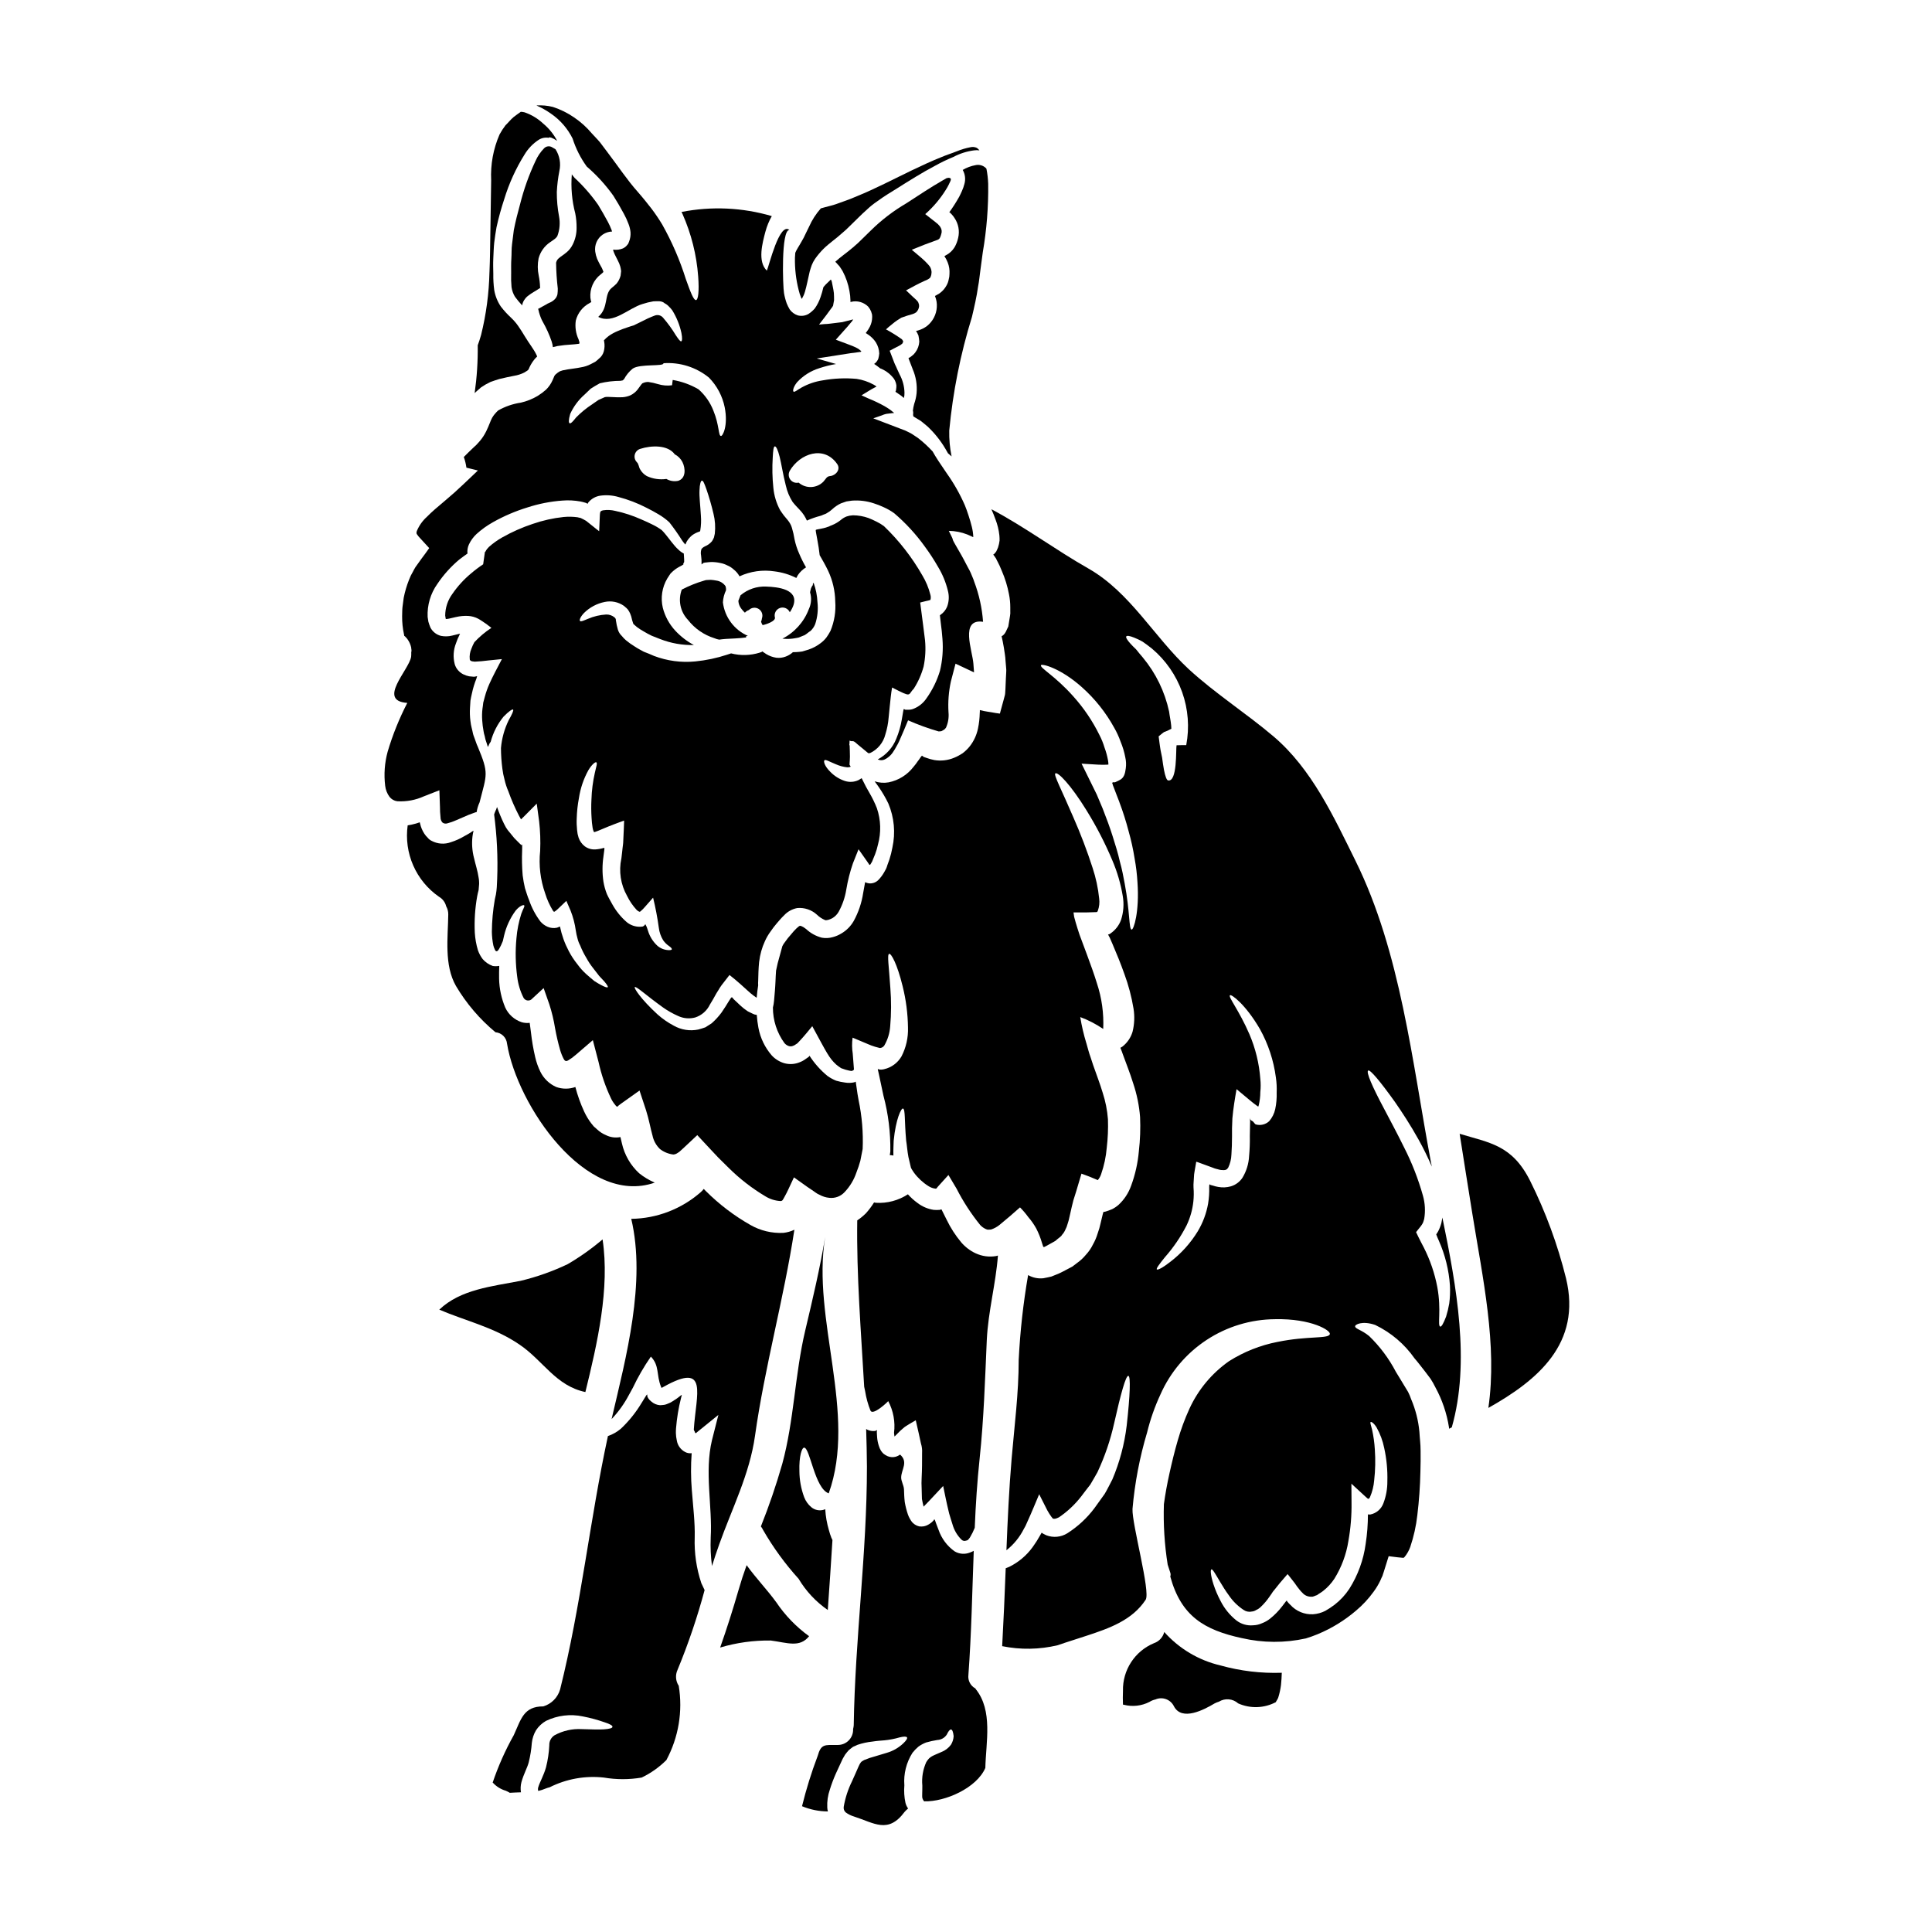
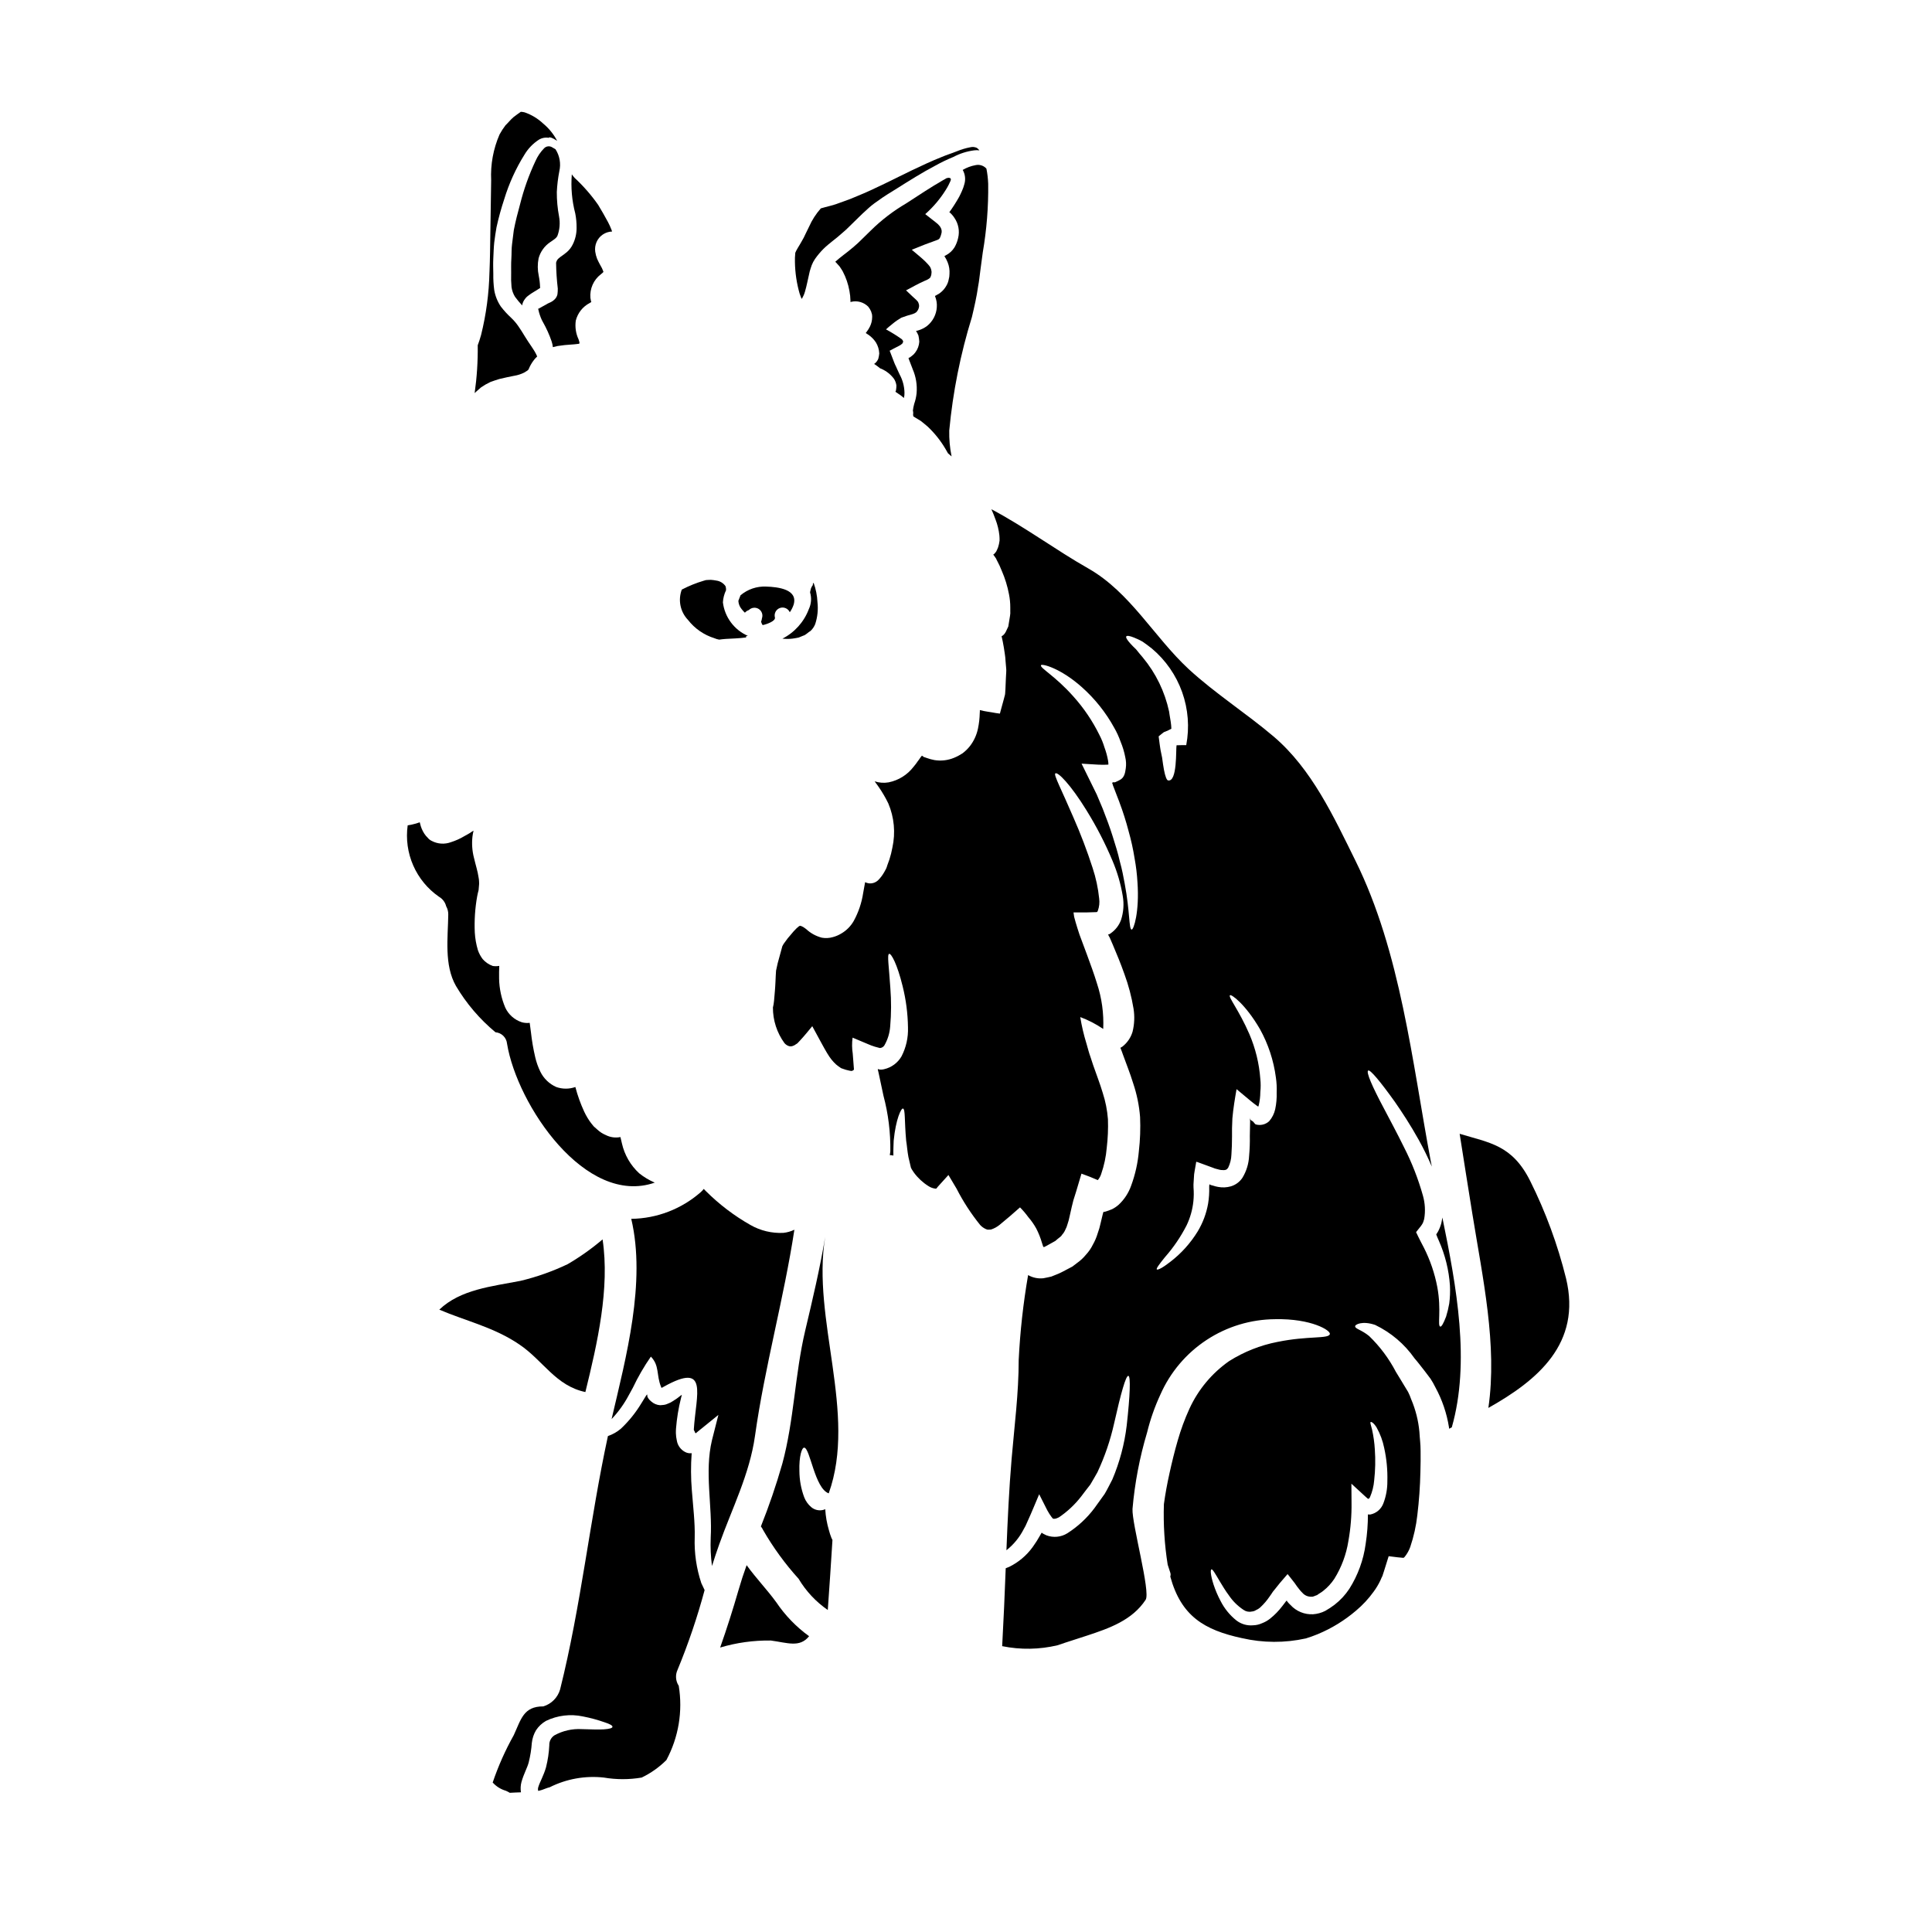
<svg xmlns="http://www.w3.org/2000/svg" fill="#000000" width="800px" height="800px" version="1.1" viewBox="144 144 512 512">
  <g>
    <path d="m336.27 299.34c-0.566-0.812-1.445-1.348-2.422-1.48-0.488-0.098-0.977-0.164-1.469-0.195-0.223 0-0.48 0.027-0.73 0.027h-0.004c-0.375-0.016-0.75 0.051-1.102 0.191-2.023 0.594-3.988 1.387-5.859 2.363-1.047 2.766-0.41 5.887 1.633 8.027 1.785 2.301 4.231 3.996 7.012 4.859 0.406 0.18 0.832 0.305 1.27 0.375 0.508-0.082 1.102-0.137 1.75-0.188 1.527-0.105 3.543-0.125 5.422-0.395h0.004c-0.059-0.051-0.098-0.121-0.109-0.195 0.027-0.113 0.223-0.168 0.508-0.223v-0.004c-3.613-1.582-6.121-4.957-6.598-8.871 0.062-1.117 0.348-2.207 0.832-3.215 0.027-0.367-0.02-0.73-0.137-1.078z" />
    <path d="m357.12 527.64c1.574 0.117 2.777 10.801 6.5 12.117 7.582-21.207-4.566-46.203-0.938-67.941-1.395 8.328-3.32 16.484-5.281 24.75-2.754 11.598-2.961 23.883-6.09 35.363l-0.004 0.004c-1.605 5.621-3.496 11.156-5.664 16.586 0.234 0.297 0.434 0.617 0.59 0.961 2.668 4.629 5.82 8.961 9.406 12.922 1.953 3.277 4.59 6.098 7.731 8.266 0.422-6.184 0.875-12.367 1.238-18.551-0.105-0.184-0.195-0.371-0.277-0.566-0.266-0.676-0.488-1.363-0.672-2.066-0.531-1.801-0.855-3.66-0.965-5.539-0.105 0.059-0.219 0.105-0.336 0.141-1.16 0.367-2.426 0.117-3.359-0.668-0.84-0.703-1.488-1.609-1.879-2.633-0.832-2.227-1.262-4.582-1.273-6.957-0.121-3.879 0.648-6.219 1.273-6.188z" />
-     <path d="m371.11 341.13c0.957 0.789 1.945 1.617 2.984 2.469l-0.004-0.004c0.16 0.023 0.324 0.016 0.48-0.023 2.035-0.953 3.527-2.773 4.062-4.953 0.457-1.449 0.746-2.945 0.867-4.461 0.09-0.988 0.18-1.969 0.297-2.992 0.176-1.574 0.328-3.445 0.617-4.969 5.441 2.789 4.059 1.996 5.731 0.336 1.172-1.82 2.055-3.812 2.625-5.902 0.469-2.293 0.594-4.644 0.371-6.977-0.16-1.27-0.301-2.543-0.492-3.902-0.242-2.008-0.516-4.043-0.789-6.078l1.445-0.363 0.73-0.164c0.113-0.055 0.453-0.109 0.539-0.164v0.004c0.129-0.465 0.121-0.953-0.023-1.414-0.449-1.793-1.168-3.508-2.125-5.094-2.746-4.812-6.168-9.203-10.164-13.039-0.609-0.453-1.262-0.852-1.945-1.18-0.703-0.371-1.441-0.684-2.144-0.973-1.324-0.473-2.719-0.715-4.121-0.727l-0.934 0.109-0.82 0.223v0.004c-0.547 0.223-1.055 0.535-1.5 0.926-0.695 0.555-1.469 1.008-2.293 1.344l-0.621 0.246-0.094 0.078-0.34 0.113c-0.383 0.152-0.777 0.273-1.18 0.363l-1.047 0.219c-0.16 0.039-0.32 0.066-0.48 0.086-0.141 0.055-0.566 0.055-0.566 0.25 0 0.195 0.055 0.426 0.082 0.648 0.109 0.566 0.191 1.129 0.305 1.668 0.305 1.609 0.523 2.996 0.66 4.293 0.727 1.273 1.512 2.606 2.266 4.191v0.004c1.18 2.523 1.812 5.269 1.859 8.059 0.195 2.66-0.234 5.328-1.254 7.793-0.324 0.625-0.695 1.227-1.109 1.801-0.438 0.551-0.941 1.043-1.504 1.461-0.961 0.742-2.043 1.32-3.195 1.707-0.566 0.168-1.133 0.336-1.668 0.504-0.535 0.082-1.074 0.137-1.613 0.164-0.312 0.027-0.59 0.023-0.875 0.023-0.547 0.496-1.18 0.887-1.871 1.148-0.789 0.309-1.645 0.422-2.488 0.328-0.957-0.137-1.879-0.469-2.707-0.973-0.367-0.254-0.73-0.484-1.098-0.738 0.086 0.082-0.027 0.027 0 0.055v-0.004c-0.02 0.035-0.047 0.066-0.082 0.086-0.086 0.055 0.137 0-0.566 0.219v0.004c-2.461 0.762-5.078 0.828-7.574 0.191l-1.016 0.336c-2.75 0.91-5.598 1.512-8.48 1.797-3.707 0.363-7.445-0.137-10.926-1.457-0.898-0.402-1.801-0.773-2.707-1.113-0.816-0.457-1.633-0.855-2.422-1.395-0.812-0.492-1.586-1.043-2.312-1.648-0.398-0.344-0.766-0.727-1.094-1.141-0.488-0.453-0.844-1.031-1.039-1.668-0.238-0.805-0.414-1.629-0.527-2.461l-0.055-0.312s0.086 0.082 0.086 0.027l-0.168-0.223-0.055-0.113c-0.055-0.059-0.113-0.086-0.141-0.141h-0.004c-0.625-0.539-1.43-0.82-2.254-0.789-1.656 0.098-3.281 0.484-4.805 1.141-1.18 0.477-1.844 0.812-2.094 0.586-0.25-0.223 0.031-1.047 1.027-2.117 1.508-1.5 3.426-2.523 5.508-2.941 1.766-0.371 3.606 0.004 5.082 1.039l0.59 0.512 0.086 0.059 0.137 0.168 0.113 0.082 0.168 0.227 0.004 0.004c0.223 0.309 0.41 0.641 0.559 0.992l0.281 0.762c0.141 0.668 0.328 1.328 0.555 1.969 0.105 0.074 0.199 0.16 0.285 0.258 0.203 0.199 0.418 0.391 0.645 0.566 0.582 0.434 1.191 0.828 1.828 1.18 0.648 0.395 1.383 0.789 2.113 1.141 0.734 0.285 1.496 0.598 2.254 0.887h0.004c2.84 1.109 5.871 1.645 8.918 1.574-1.84-0.988-3.504-2.277-4.926-3.805-1.586-1.715-2.723-3.797-3.305-6.059-0.625-2.644-0.203-5.43 1.18-7.766l0.566-0.871 0.285-0.426c0.141-0.168 0.344-0.336 0.512-0.504 0.531-0.492 1.121-0.918 1.758-1.262 0.391-0.195 0.766-0.41 1.133-0.645 0.113-0.113-0.137-0.168 0.086-0.395 0.023-0.098 0.074-0.184 0.141-0.258 0.008-0.469-0.008-0.941-0.047-1.41-0.027-0.25-0.027-0.535-0.055-0.848-0.496-0.25-0.953-0.578-1.352-0.969-0.348-0.309-0.68-0.637-0.984-0.992-1.18-1.336-2.332-3.09-3.512-4.25h0.004c-0.766-0.555-1.574-1.043-2.426-1.453-0.957-0.484-1.969-0.941-3.043-1.398-2.191-0.984-4.481-1.734-6.828-2.234-1.07-0.27-2.184-0.32-3.277-0.152-0.254 0.039-0.488 0.156-0.676 0.336-0.082 0.281-0.133 0.574-0.145 0.871l-0.062 1.441c-0.035 0.961-0.066 1.922-0.125 2.883-0.93-0.68-2.168-1.758-3.438-2.727v-0.004c-0.484-0.289-0.98-0.551-1.492-0.785-0.254-0.031-0.508-0.113-0.789-0.172v-0.004c-1.227-0.168-2.465-0.191-3.699-0.074-2.793 0.297-5.543 0.914-8.199 1.832-2.816 0.934-5.539 2.141-8.121 3.606-1.246 0.711-2.414 1.547-3.484 2.5-0.367 0.352-0.676 0.758-0.91 1.211-0.031 0.055 0 0.055-0.031 0.082h-0.109l-0.469 3.301v0.004c-1.117 0.738-2.188 1.543-3.203 2.414-1.887 1.566-3.547 3.383-4.938 5.402-1.238 1.672-1.91 3.699-1.922 5.781 0.191 1.215 0.137 0.789 0.191 0.906h0.004c0.246-0.008 0.492-0.035 0.734-0.086l1.926-0.445v0.004c1.062-0.254 2.156-0.352 3.246-0.297 0.93 0.059 1.832 0.312 2.652 0.746 0.73 0.395 1.41 0.91 2.195 1.422 0.422 0.312 0.285 0.254 1.297 0.996-1.648 1.082-3.16 2.352-4.508 3.793-0.309 0.547-0.57 1.125-0.785 1.719-0.398 0.895-0.551 1.879-0.438 2.852 0 0.195 0.055 0.137 0.082 0.195 0.027 0.059 0.113 0.055 0.141 0.141 0.027 0.086 0.285 0.086 0.395 0.168l0.707 0.09c1.18-0.051 2.402-0.16 3.644-0.324 1.18-0.109 2.363-0.242 3.543-0.355-1.18 2.281-2.336 4.367-3.332 6.598v0.008c-0.48 1.074-0.875 2.188-1.18 3.324l-0.43 1.609c-0.059 0.535-0.117 1.074-0.207 1.609v0.004c-0.121 1.012-0.145 2.031-0.07 3.051 0.059 0.965 0.176 1.926 0.355 2.879 0.062 0.441 0.164 0.879 0.305 1.305 0.055 0.203 0.102 0.41 0.137 0.621 0.082 0.453 0.281 0.875 0.418 1.359v-0.004c0.09 0.242 0.164 0.484 0.223 0.734l0.082 0.172 0.031-0.059 0.113-0.223h0.004c0.137-0.391 0.336-0.762 0.586-1.09 0.648-2.426 1.805-4.68 3.387-6.625 1.422-1.461 2.363-2.078 2.551-1.883 0.188 0.195-0.262 1.215-1.18 2.82v0.004c-1.125 2.305-1.816 4.801-2.039 7.359 0.008 1.824 0.133 3.644 0.371 5.453 0.121 0.996 0.316 1.977 0.582 2.941 0.234 1.047 0.57 2.07 1 3.055 0.797 2.242 1.75 4.426 2.852 6.539l0.422 0.762c0.023 0.051 0.051 0.098 0.082 0.141h0.027l1.051-1.039 3.094-3.121 0.629 4.664h0.004c0.297 2.606 0.391 5.234 0.273 7.856-0.402 3.82 0.055 7.68 1.336 11.301 0.492 1.59 1.176 3.109 2.039 4.531 0.07 0.078 0.137 0.164 0.195 0.254 0.043 0.023 0.094 0.035 0.141 0.031-0.027 0.109 0.539-0.281 0.992-0.73l2.238-2.137 1.09 2.519 0.004-0.004c0.688 1.727 1.164 3.535 1.414 5.375 0.105 0.699 0.254 1.387 0.445 2.062 0.152 0.641 0.387 1.258 0.699 1.84 0.461 1.168 1.023 2.297 1.68 3.371 0.512 0.938 1.102 1.828 1.766 2.664 0.59 0.789 1.125 1.473 1.602 2.066 0.523 0.539 0.977 1.023 1.352 1.449 0.699 0.824 1.039 1.359 0.926 1.527-0.113 0.168-0.707 0-1.719-0.543-0.48-0.254-1.102-0.598-1.801-1.051-0.648-0.512-1.355-1.137-2.168-1.848h-0.004c-0.879-0.793-1.672-1.68-2.363-2.637-0.883-1.094-1.652-2.269-2.297-3.516-1.078-2.039-1.859-4.219-2.32-6.481-0.246 0.121-0.5 0.223-0.762 0.309-0.84 0.191-1.723 0.105-2.512-0.234-0.742-0.32-1.398-0.805-1.922-1.422-1.309-1.742-2.328-3.684-3.023-5.746-0.363-0.824-0.723-2.066-1.059-3.086-0.258-1.109-0.461-2.234-0.605-3.363-0.188-2.207-0.234-4.426-0.141-6.641 0.031-0.535 0-1.016 0-1.574l-0.086 0.113c-0.113 0.195-0.223-0.059-0.34-0.141l-0.34-0.316-1.32-1.332-1.18-1.449 0.004 0.004c-0.391-0.43-0.738-0.895-1.039-1.387l-0.504-0.961c-0.703-1.445-1.32-2.93-1.848-4.445-0.055 0.113-0.086 0.254-0.141 0.395l-0.113 0.312v-0.004c-0.035 0.055-0.066 0.113-0.09 0.172-0.164 0.355-0.309 0.723-0.426 1.098 0.082 0.68 0.164 1.387 0.242 2.035 0.648 5.723 0.801 11.488 0.461 17.234-0.043 0.652-0.121 1.301-0.234 1.945-0.086 0.34-0.199 0.852-0.289 1.301l0.004-0.004c-0.5 2.844-0.766 5.727-0.789 8.613 0.023 1.207 0.152 2.41 0.395 3.59 0.098 0.395 0.238 0.773 0.422 1.133 0.031 0.121 0.102 0.23 0.195 0.312 0.367 0.254 0.648 0.086 1.391-1.438 0.168-0.422 0.344-0.789 0.512-1.18 0.09-0.477 0.203-0.957 0.32-1.41 0.562-2.391 1.598-4.641 3.051-6.625 1.137-1.379 2.184-1.629 2.293-1.402 0.195 0.285-0.316 0.902-0.789 2.254v0.004c-0.664 2.082-1.09 4.231-1.27 6.406-0.328 3.434-0.258 6.894 0.207 10.309 0.23 1.922 0.797 3.785 1.672 5.512 0.227 0.406 0.637 0.676 1.102 0.715 0.461 0.043 0.918-0.148 1.211-0.508l3.008-2.781 1.508 4.301c0.672 2.07 1.18 4.188 1.523 6.336 0.352 1.961 0.805 3.906 1.355 5.824 0.238 0.816 0.559 1.609 0.953 2.359 0.281 0.453 0.336 0.395 0.531 0.508 0.223 0.016 0.441-0.043 0.629-0.164 0.723-0.43 1.406-0.93 2.035-1.488l4.508-3.879 1.527 5.852v0.004c0.727 3.289 1.82 6.488 3.262 9.531 0.289 0.621 0.66 1.203 1.098 1.73l0.25 0.312 0.113 0.086c0.043 0.043 0.09 0.082 0.145 0.113 0.059 0.008 0.121-0.012 0.168-0.055h0.027s0.027-0.027 0.141-0.168c0.227-0.168 0.426-0.34 0.652-0.508l4.988-3.543 1.727 5.231c0.789 2.465 1.18 4.836 1.691 6.621l0.004-0.004c0.27 1.395 0.965 2.672 1.992 3.656 1.027 0.797 2.25 1.297 3.539 1.453 0.398-0.023 0.781-0.16 1.105-0.391l0.086-0.055c0.312-0.168 0.285-0.223 0.453-0.309 0.227-0.195 0.453-0.422 0.68-0.617l1.363-1.266 2.664-2.504c1.832 1.93 3.656 3.973 5.512 5.902 0.957 0.965 1.859 1.848 2.785 2.754 2.941 2.922 6.231 5.469 9.793 7.586 1.191 0.727 2.543 1.148 3.934 1.23 0.215 0.016 0.426-0.066 0.57-0.223 0.027-0.027 0.254-0.395 0.254-0.395l0.43-0.789c0.285-0.477 0.539-1.043 0.828-1.633l1.512-3.238 3.465 2.473 1.801 1.219c0.281 0.199 0.59 0.43 0.871 0.598h-0.004c0.16 0.105 0.332 0.191 0.508 0.258l0.168 0.086h0.004c0.781 0.434 1.645 0.703 2.535 0.789 1.523 0.18 3.039-0.379 4.074-1.508 1.422-1.496 2.496-3.285 3.148-5.242 0.398-1.004 0.742-2.031 1.027-3.07 0.203-1.047 0.395-2.09 0.609-3.106h0.004c0.184-4.344-0.18-8.691-1.074-12.945-0.191-1.102-0.395-2.148-0.52-3.25-0.082-0.566-0.164-1.102-0.246-1.668l-0.34 0.168h-0.004c-0.816 0.191-1.66 0.215-2.484 0.074-0.801-0.102-1.59-0.266-2.363-0.492-0.805-0.328-1.574-0.746-2.281-1.25-1.879-1.543-3.5-3.371-4.809-5.414 0 0.027 0.027 0.027 0.027 0.055-0.027 0.07-0.066 0.137-0.113 0.195-0.082 0.055 0.086-0.055-0.195 0.168l-0.68 0.477h-0.004c-0.48 0.363-1.012 0.656-1.574 0.871-1.297 0.543-2.738 0.637-4.098 0.266-1.27-0.371-2.418-1.082-3.32-2.051-1.812-2.086-3.035-4.617-3.543-7.332-0.215-1.129-0.359-2.269-0.438-3.418-0.199-0.027-0.398-0.062-0.594-0.113-0.621-0.23-1.18-0.57-1.773-0.832-0.453-0.285-0.73-0.539-1.098-0.789-0.617-0.512-1.238-1.051-1.742-1.574l-0.82-0.766-0.309-0.344c-0.055-0.055-0.25-0.285-0.25-0.285-0.086 0.027-0.141 0.113-0.227 0.168l-0.086 0.113-0.48 0.73c-0.625 1.012-1.25 2.055-1.969 3.07l-0.004 0.008c-0.766 1.035-1.641 1.988-2.609 2.84-0.566 0.363-1.133 0.699-1.672 1.066-0.621 0.219-1.242 0.418-1.867 0.582-2.238 0.461-4.566 0.09-6.547-1.047-1.531-0.812-2.957-1.805-4.254-2.957-4.477-4.113-6.269-6.977-6.043-7.231 0.34-0.367 2.844 2.047 7.477 5.371l0.004 0.004c1.246 0.879 2.578 1.633 3.973 2.25 1.426 0.68 3.047 0.824 4.574 0.414 1.703-0.555 3.109-1.785 3.883-3.402 0.57-0.875 1.109-1.887 1.707-2.957l0.512-0.82 0.004 0.004c0.27-0.488 0.574-0.961 0.906-1.41 0.684-0.871 1.395-1.77 2.074-2.672 1.887 1.449 4.191 3.578 4.84 4.172h0.004c0.484 0.453 0.992 0.879 1.52 1.281l0.73 0.512 0.113 0.027c0.086-1.129 0.234-2.199 0.395-3.242-0.031-0.418-0.031-0.812 0.004-1.207 0.031-1.555 0.07-3.246 0.246-5.027l0.004 0.004c0.219-1.91 0.738-3.769 1.543-5.512 0.402-0.895 0.898-1.746 1.48-2.535 0.52-0.766 1.078-1.496 1.68-2.195 0.57-0.645 1.109-1.324 1.902-2.082h-0.004c0.926-1 2.148-1.68 3.484-1.934 1.922-0.18 3.828 0.469 5.246 1.773 0.625 0.613 1.359 1.094 2.168 1.422 0.141 0.086 0.453-0.027 0.762-0.051h0.004c0.391-0.113 0.77-0.266 1.129-0.457 0.711-0.418 1.301-1.02 1.699-1.742 1-1.828 1.676-3.809 2.004-5.867 0.391-2.359 0.977-4.68 1.758-6.941l1.484-3.719 2.332 3.312 0.477 0.707-0.004 0.004c0.031 0.043 0.07 0.082 0.113 0.113 0.051 0.02 0.105 0.008 0.141-0.027 0.082-0.086 0.027 0 0.223-0.312l0.316-0.535 0.227-0.562 0.543-1.328h0.004c0.328-0.863 0.594-1.75 0.785-2.652 0.863-3.156 0.762-6.504-0.293-9.602-0.543-1.379-1.188-2.715-1.934-3.992-0.168-0.312-0.367-0.621-0.531-0.938-0.285-0.48-0.535-0.961-0.758-1.414-0.281-0.566-0.559-1.105-0.812-1.613-0.027 0.027-0.312 0.195-0.312 0.195l-0.512 0.309h0.004c-1.16 0.551-2.488 0.625-3.703 0.211-1.402-0.477-2.68-1.273-3.719-2.332-1.629-1.574-1.934-2.922-1.594-3.148 0.34-0.227 1.266 0.375 3.019 1.086 0.965 0.426 1.996 0.699 3.047 0.809 0.48-0.027 0.988-0.082 0.789-0.336l-0.141-0.199-0.082-0.113v-0.395c0.031-0.566 0.09-1.074 0.094-1.75 0-0.961-0.047-1.969-0.07-2.91-0.113-0.285-0.113-0.453-0.055-0.508 0.027-0.285 0.031-0.566 0.031-0.879 0.941 0.461 0.699-0.332 1.965 0.863zm-50.098 54.656c-1.031-0.07-2.008-0.473-2.793-1.145-1.172-1.082-2.035-2.461-2.496-3.988l-0.195-0.594v-0.004c-0.039-0.152-0.094-0.305-0.164-0.449l-0.168-0.34c-0.113-0.141-0.137-0.566-0.34-0.117-0.07 0.082-0.145 0.156-0.23 0.227 0 0.027-0.055 0.055-0.168 0.082l-0.141 0.082-0.535 0.055c-1.332 0.066-2.637-0.363-3.668-1.203-1.523-1.316-2.809-2.891-3.793-4.648-0.477-0.879-1.039-1.812-1.484-2.801-0.422-1.059-0.73-2.156-0.918-3.281-0.328-2.211-0.328-4.457 0-6.668l0.23-1.777 0.031-0.367c0-0.027 0-0.195-0.168-0.141-0.727 0.211-1.477 0.344-2.234 0.395-1.008 0.059-2.004-0.234-2.82-0.832-0.754-0.59-1.32-1.387-1.629-2.293-0.211-0.637-0.344-1.301-0.395-1.969-0.113-1.047-0.148-2.098-0.098-3.148 0.051-1.801 0.246-3.598 0.586-5.367 0.391-2.602 1.242-5.113 2.519-7.414 0.969-1.605 1.902-2.25 2.098-2.055 0.312 0.227-0.031 1.129-0.395 2.754-0.527 2.328-0.832 4.703-0.906 7.086-0.086 1.637-0.074 3.281 0.035 4.918 0.043 0.859 0.133 1.719 0.27 2.57 0.055 0.34 0.148 0.672 0.281 0.992 0.027 0.066 0.078 0.125 0.141 0.168 0.137 0-0.086 0.055 1.016-0.336 0.938-0.395 1.871-0.789 2.828-1.18 0.961-0.395 1.969-0.754 3-1.145l0.789-0.281c0.086 0 0.344-0.223 0.285-0.027v0.395l-0.062 1.664c-0.062 1.102-0.094 2.231-0.156 3.363 0 0.535-0.117 1.156-0.176 1.746l-0.117 1.074-0.203 1.75-0.008 0.004c-0.715 3.359-0.18 6.867 1.508 9.863 0.664 1.363 1.523 2.625 2.555 3.738 0.215 0.227 0.484 0.395 0.785 0.484 0.027 0 0.027 0.055 0.082 0l0.395-0.336 0.395-0.367 0.566-0.621c0.707-0.816 1.422-1.629 2.129-2.418v0.004c0.645 2.637 1.152 5.305 1.52 7.996 0.141 1.164 0.531 2.281 1.141 3.281 0.43 0.625 0.973 1.156 1.602 1.574 0.48 0.34 0.73 0.621 0.703 0.82-0.023 0.195-0.367 0.262-1.027 0.227z" />
    <path d="m351.35 313.25c0.312 0.027 0.617 0.059 0.961 0.059 0.766 0.031 1.535-0.02 2.289-0.156 0.367-0.082 0.762-0.109 1.129-0.219v-0.004c0.352-0.168 0.711-0.316 1.078-0.449 0.762-0.191 1.305-0.898 2.008-1.289 0.535-0.504 0.953-1.121 1.223-1.805 0.613-1.863 0.82-3.836 0.602-5.785-0.082-1.758-0.426-3.492-1.02-5.148-0.094 0.074-0.16 0.172-0.199 0.285-0.086 0.223 0.086 0.113-0.027 0.34v-0.004c-0.094 0.117-0.18 0.238-0.254 0.367l-0.059 0.141h-0.004c-0.066 0.117-0.125 0.238-0.168 0.367-0.059 0.223-0.117 0.48-0.172 0.703-0.031 0.113-0.031 0.227-0.059 0.34 0.441 1.469 0.324 3.051-0.332 4.438-1.277 3.387-3.769 6.172-6.996 7.82z" />
    <path d="m399.13 189.03c0.652 1.141 0.812 2.5 0.438 3.762-0.164 0.637-0.387 1.262-0.66 1.859-0.227 0.535-0.484 1.043-0.738 1.547h-0.004c-0.785 1.398-1.652 2.754-2.59 4.059l0.141 0.086c0.059 0.027-0.027-0.059 0.113 0.082l0.367 0.371c0.277 0.285 0.52 0.602 0.73 0.938 1.07 1.547 1.434 3.481 0.996 5.312-0.191 0.883-0.52 1.73-0.973 2.512-0.562 0.898-1.355 1.625-2.301 2.106l-0.34 0.195h-0.027v0.027h0.004c0.348 0.523 0.641 1.086 0.867 1.672 0.379 0.961 0.539 1.996 0.469 3.027 0.004 0.496-0.066 0.988-0.203 1.465-0.102 0.578-0.305 1.133-0.602 1.637-0.395 0.719-0.93 1.352-1.574 1.855-0.285 0.238-0.598 0.438-0.934 0.59-0.141 0.105-0.293 0.191-0.453 0.254-0.031 0.012-0.062 0.031-0.086 0.055 0 0.023 0.012 0.043 0.027 0.059 0.379 0.918 0.539 1.914 0.469 2.91-0.121 1.938-1.055 3.738-2.566 4.957-0.719 0.551-1.535 0.957-2.406 1.207-0.395 0.113-0.312 0.086-0.367 0.082-0.055-0.004-0.254 0.055-0.141 0.086l0.027 0.027c0.227 0.371 0.422 0.758 0.586 1.16 0.113 0.531 0.188 1.07 0.223 1.609-0.059 1.023-0.418 2.004-1.031 2.824-0.254 0.371-0.57 0.695-0.938 0.957l-0.48 0.363-0.141 0.086c-0.086 0.027-0.223 0.027-0.254 0.109l0.055 0.254c0.336 0.906 0.699 1.812 1.035 2.688h-0.004c0.879 2.012 1.234 4.207 1.043 6.391-0.098 0.961-0.312 1.91-0.633 2.82-0.16 0.582-0.277 1.176-0.348 1.777 0.062 0.219 0.09 0.449 0.086 0.68 0.004 0.152-0.008 0.305-0.035 0.453l0.082 0.422c0.676 0.395 1.297 0.789 1.945 1.18 0.648 0.484 1.207 0.992 1.801 1.477h0.004c1.867 1.754 3.477 3.769 4.773 5.981 0.223 0.395 0.422 0.762 0.645 1.129 0.281 0.254 0.617 0.543 0.957 0.828-0.465-2.258-0.672-4.562-0.621-6.867 0.961-10.211 2.973-20.297 6.012-30.09 0.633-2.68 1.266-5.418 1.645-8.156 0.266-1.301 0.395-2.824 0.613-4.375l0.613-4.574c1.035-6.008 1.516-12.094 1.438-18.188-0.051-1.336-0.203-2.668-0.465-3.981-0.055-0.059-0.082-0.113-0.137-0.172v-0.004c-0.727-0.711-1.762-1.008-2.754-0.785-1.199 0.219-2.352 0.648-3.398 1.266z" />
    <path d="m271.48 246.66c0.789-0.547 1.621-1.023 2.492-1.43 0.789-0.281 1.574-0.559 2.363-0.789 1.473-0.359 2.797-0.637 3.961-0.859l-0.004 0.004c0.902-0.148 1.781-0.43 2.602-0.836 0.293-0.16 0.578-0.336 0.852-0.531 0.156-0.094 0.281-0.23 0.363-0.395 0.297-0.738 0.68-1.438 1.145-2.086 0.312-0.465 0.684-0.891 1.105-1.266-0.074-0.195-0.156-0.383-0.254-0.566-0.668-1.387-1.852-2.828-3.027-4.785-0.562-0.906-1.094-1.816-1.684-2.633v-0.004c-0.57-0.832-1.23-1.602-1.969-2.297-0.98-0.906-1.883-1.891-2.695-2.949-0.898-1.324-1.5-2.832-1.758-4.414-0.184-1.406-0.266-2.82-0.238-4.234-0.023-1.359-0.074-2.754 0-4.152 0.074-1.398 0.098-2.797 0.246-4.18 0.148-1.383 0.395-2.754 0.609-4.066h0.004c0.547-2.508 1.23-4.984 2.039-7.422 1.262-4.144 3.062-8.109 5.359-11.785 0.941-1.582 2.234-2.93 3.773-3.934 0.801-0.504 1.762-0.688 2.691-0.523 0.027-0.031 0-0.059 0.027-0.086 0.141-0.168 0.961 0.062 2.168 0.887v-0.004c-0.91-1.75-2.16-3.301-3.68-4.562-1.414-1.332-3.094-2.352-4.93-2.988-0.332-0.086-0.672-0.137-1.016-0.148-0.652 0.449-1.305 0.93-1.93 1.406-0.789 0.672-1.391 1.465-2.129 2.164-0.586 0.766-1.113 1.578-1.574 2.426-1.668 3.828-2.43 7.992-2.227 12.164-0.078 4.547-0.125 8.867-0.199 12.938s-0.09 7.871-0.246 11.379h-0.004c-0.125 5.617-0.867 11.203-2.219 16.656-0.289 1.07-0.602 1.949-0.891 2.734 0.055 4.242-0.219 8.48-0.816 12.68l0.539-0.504z" />
    <path d="m356.31 222.91c0.051 0.098 0.105 0.191 0.168 0.281 0.004-0.027 0.027-0.051 0.055-0.055 0.336-0.578 0.602-1.191 0.789-1.832 0.461-1.551 0.789-3.356 1.266-5.387 0.172-0.535 0.289-1.016 0.516-1.609v-0.004c0.23-0.594 0.527-1.164 0.887-1.688 0.672-0.953 1.422-1.844 2.242-2.672 1.617-1.574 3.406-2.754 4.766-4.019 0.762-0.625 1.488-1.293 2.18-1.996 0.789-0.758 1.508-1.492 2.269-2.223 0.762-0.73 1.531-1.516 2.387-2.246v-0.004c0.812-0.762 1.684-1.457 2.606-2.078 1.898-1.406 3.543-2.363 5.242-3.426 3.371-2.129 6.691-4.207 10.023-5.973l0.004 0.004c1.609-0.902 3.273-1.707 4.981-2.406 1.695-0.895 3.531-1.477 5.43-1.727 0.477-0.07 0.961-0.07 1.441 0-0.195-0.246-0.422-0.465-0.676-0.652-0.535-0.254-1.145-0.316-1.723-0.176-1.219 0.23-2.414 0.586-3.562 1.059-1.305 0.531-3 1.059-4.16 1.574-2.547 1.008-5.117 2.211-7.641 3.414-5.012 2.41-9.84 4.957-14.719 6.938-1.18 0.531-2.406 0.98-3.594 1.398s-2.363 0.895-3.594 1.18c-0.789 0.191-1.574 0.418-2.363 0.637-1.289 1.449-2.348 3.094-3.129 4.871-0.285 0.621-0.598 1.238-0.914 1.863-0.305 0.699-0.656 1.375-1.051 2.027-0.344 0.594-0.656 1.156-1 1.691l-0.426 0.758-0.254 0.562c0 0.453-0.09 0.848-0.09 1.301-0.059 2.879 0.27 5.75 0.977 8.539 0.16 0.707 0.387 1.402 0.668 2.074z" />
    <path d="m382.85 228.2c0.992-0.375 2.004-0.699 3.027-0.973 0.324-0.102 0.629-0.254 0.906-0.449 0.457-0.426 0.738-1.012 0.789-1.637 0.016-0.289-0.043-0.582-0.168-0.848-0.109-0.508-0.93-1.105-1.52-1.672l-1.77-1.676c1.445-0.754 3.254-1.789 4.93-2.519h-0.004c0.316-0.113 0.617-0.25 0.906-0.418 0.121-0.062 0.234-0.137 0.34-0.227 0.16-0.098 0.281-0.246 0.34-0.422 0.148-0.32 0.227-0.664 0.23-1.016 0.035-0.188 0.027-0.379-0.023-0.562-0.016-0.195-0.062-0.387-0.137-0.566-0.168-0.426-0.141-0.566-1.492-1.93-1.066-1.051-2.504-2.156-3.574-3.094 1.18-0.477 2.32-0.922 3.484-1.398 1.129-0.418 2.234-0.812 3.336-1.227 0.426-0.168 0.395-0.281 0.594-0.449 0.176-0.34 0.309-0.699 0.395-1.07 0.223-0.613 0.145-1.293-0.215-1.836-0.102-0.195-0.234-0.367-0.395-0.512l-0.254-0.285c-0.082-0.082-0.422-0.34-0.617-0.512-0.93-0.734-1.859-1.449-2.754-2.156h-0.004c2.148-1.895 4.004-4.094 5.508-6.531 0.25-0.391 0.48-0.793 0.684-1.211 0.199-0.395 0.395-0.816 0.457-0.957 0.145-0.367 0.199-0.535 0.062-0.762-0.098-0.082-0.215-0.129-0.34-0.145l-0.168-0.027-0.453 0.082h-0.059c-0.34 0.223-0.707 0.395-1.074 0.613-3.117 1.793-6.297 3.902-9.66 6.09-3.426 2.004-6.586 4.43-9.41 7.215-0.734 0.73-1.504 1.492-2.238 2.191l-0.004 0.004c-0.762 0.781-1.57 1.523-2.41 2.223-1.727 1.488-3.344 2.555-4.648 3.762l-0.086 0.086 0.227 0.223c0.309 0.312 0.586 0.652 0.898 0.992 0.281 0.395 0.562 0.852 0.844 1.305h-0.004c0.863 1.633 1.465 3.391 1.785 5.207 0.164 0.848 0.254 1.707 0.27 2.57 0 0.395 0.027 0.371 0.027 0.395 0 0.023 0.168-0.086 0.168-0.086h0.004c1.625-0.383 3.336 0.105 4.512 1.289 0.332 0.402 0.598 0.855 0.789 1.336l0.082 0.312 0.059 0.168 0.027 0.082v0.039l0.027 0.027 0.055 0.508v0.34c-0.008 0.863-0.215 1.711-0.602 2.484-0.234 0.465-0.512 0.906-0.824 1.32-0.199 0.285-0.113 0.141-0.168 0.254l-0.086 0.055-0.027 0.027v0.027s0.168 0.113 0.312 0.199l-0.004 0.004c0.168 0.09 0.324 0.195 0.477 0.312 0.754 0.531 1.402 1.199 1.91 1.969 0.543 0.887 0.852 1.898 0.891 2.938-0.043 0.48-0.133 0.953-0.258 1.414-0.18 0.426-0.449 0.812-0.789 1.125-0.094 0.09-0.195 0.164-0.312 0.227 0.555 0.363 1.09 0.758 1.605 1.18 0.141 0.055 0.254 0.086 0.371 0.141h-0.004c1.32 0.59 2.465 1.508 3.32 2.672 0.324 0.527 0.535 1.113 0.613 1.727 0 0.379-0.031 0.754-0.09 1.129l-0.055 0.254v0.055l-0.059 0.082c-0.055 0.086-0.055 0.113-0.055 0.141l0.789 0.539-0.004 0.004c0.348 0.211 0.676 0.449 0.988 0.711 0.164 0.113 0.309 0.254 0.477 0.395 0.117-0.48 0.168-0.973 0.148-1.469-0.047-1.66-0.484-3.289-1.277-4.75-0.195-0.453-0.422-0.934-0.645-1.391l-0.336-0.762c-0.168-0.32-0.32-0.652-0.449-0.988-0.363-0.938-0.723-1.871-1.086-2.828l-0.141-0.34 0.344-0.168 0.676-0.367 1.359-0.699 0.512-0.281 0.086-0.082 0.195-0.141c0.141-0.082 0.254-0.195 0.254-0.312 0.168-0.164 0.113-0.309 0.168-0.395-0.055-0.082-0.082-0.113-0.055-0.195l-0.109-0.113-0.027-0.082c-0.031-0.031 0 0-0.168-0.199v-0.004c-1.344-0.961-2.746-1.836-4.199-2.617 0.484-0.422 0.855-0.789 1.758-1.488 0.715-0.602 1.484-1.133 2.293-1.598z" />
    <path d="m262.24 384.17c0.375 0.664 0.566 1.418 0.555 2.18-0.082 6.102-1.133 13.383 2.035 18.934 2.762 4.664 6.309 8.816 10.48 12.277 1.625 0.133 2.914 1.414 3.062 3.035 2.668 16.223 20.797 43.195 39.156 36.809v0.004c-0.02-0.023-0.051-0.035-0.082-0.031-1.457-0.633-2.82-1.453-4.059-2.445-2.289-2.109-3.883-4.867-4.57-7.902-0.137-0.594-0.277-1.156-0.395-1.695v-0.004c-1.309 0.266-2.672 0.082-3.867-0.523-0.832-0.348-1.594-0.836-2.25-1.449l-0.957-0.852c-0.25-0.285-0.422-0.539-0.645-0.789h-0.004c-0.734-0.965-1.363-2.012-1.879-3.113-0.973-2.106-1.758-4.293-2.344-6.535-1.637 0.578-3.422 0.578-5.059 0-1.84-0.812-3.336-2.25-4.219-4.059-0.598-1.227-1.059-2.519-1.363-3.852-0.512-2.18-0.887-4.391-1.133-6.613-0.105-0.848-0.215-1.691-0.328-2.484h0.004c-0.699 0.09-1.41 0.035-2.09-0.156-1.941-0.625-3.535-2.035-4.391-3.887-1.02-2.418-1.574-5.008-1.633-7.633-0.023-1.18 0-2.363 0.043-3.422v0.004c-0.566 0.105-1.148 0.113-1.719 0.023-1.035-0.367-1.957-0.992-2.676-1.824-0.543-0.715-0.969-1.512-1.262-2.359-0.453-1.512-0.73-3.066-0.824-4.637-0.152-3.234 0.062-6.473 0.633-9.656 0.117-0.539 0.203-1.047 0.375-1.637l0.09-1.047c0.051-0.383 0.066-0.773 0.035-1.16-0.008-0.395-0.055-0.789-0.137-1.18-0.219-1.574-0.789-3.309-1.219-5.176h-0.004c-0.469-1.824-0.602-3.719-0.395-5.594 0.066-0.527 0.16-1.055 0.289-1.574-0.117 0.078-0.238 0.145-0.367 0.199-0.242 0.184-0.496 0.352-0.762 0.504-0.426 0.25-0.883 0.504-1.336 0.754-1.102 0.66-2.281 1.188-3.508 1.574-1.672 0.629-3.535 0.508-5.113-0.332-0.422-0.195-0.789-0.488-1.074-0.852-0.344-0.32-0.645-0.684-0.895-1.078-0.512-0.789-0.883-1.66-1.09-2.574-0.055-0.141-0.055-0.285-0.109-0.426-0.34 0.113-0.652 0.223-1.02 0.336h-0.004c-0.711 0.207-1.438 0.363-2.176 0.469-0.504 3.617 0.004 7.301 1.473 10.645 1.465 3.344 3.832 6.211 6.832 8.289 0.949 0.547 1.633 1.453 1.891 2.516z" />
    <path d="m294.21 210.82c-0.625 0.535-1.18 0.898-1.617 1.207-0.852 0.645-1.02 0.871-1.219 1.574l-0.004 0.004c0.027 2.297 0.18 4.586 0.449 6.867 0.008 0.508-0.02 1.02-0.09 1.523-0.113 0.531-0.387 1.016-0.785 1.383-0.395 0.375-0.859 0.672-1.363 0.867-0.164 0.066-0.324 0.141-0.48 0.227l-0.312 0.195c-0.707 0.395-1.418 0.754-2.066 1.145-0.34-0.562 0.355 2.207 1.141 3.512h0.004c0.93 1.641 1.707 3.363 2.32 5.148 0.164 0.496 0.273 1.008 0.332 1.527 0.426-0.109 0.82-0.191 1.242-0.305v0.004c1.219-0.195 2.445-0.328 3.676-0.395 0.48-0.055 1.07-0.051 1.441-0.133 0.16 0 0.324-0.02 0.48-0.059 0.059-0.004 0.117-0.023 0.168-0.055 0-0.027 0.027-0.082 0.027-0.113 0.059-0.168-0.055-0.453-0.219-0.988-0.73-1.559-0.988-3.297-0.742-5 0.504-2 1.84-3.691 3.668-4.644 0.48-0.309 0.395-0.223 0.453-0.312l-0.055-0.109-0.027-0.027h-0.004c0-0.059-0.008-0.117-0.027-0.176l-0.137-0.758c-0.199-2.41 0.836-4.758 2.754-6.231 0.789-0.617 0.68-0.648 0.68-0.676v-0.082l-0.027-0.031 0.004-0.004c-0.094-0.277-0.207-0.551-0.336-0.816-0.367-0.68-0.844-1.473-1.289-2.492h-0.004c-0.238-0.609-0.406-1.246-0.5-1.895-0.121-0.871 0-1.762 0.352-2.57 0.723-1.641 2.32-2.719 4.109-2.777-0.031-0.145-0.078-0.289-0.137-0.426-0.281-0.738-0.609-1.453-0.98-2.148-0.754-1.418-1.738-3.117-2.578-4.504-1.82-2.594-3.914-4.992-6.238-7.148-0.262-0.297-0.508-0.605-0.734-0.93-0.281 3.481 0.027 6.984 0.914 10.367 0.246 1.254 0.363 2.535 0.352 3.816 0.008 1.516-0.336 3.016-1.008 4.371-0.383 0.793-0.922 1.496-1.586 2.066z" />
-     <path d="m260.44 353.43 0.148 4.238 0.004 0.004c-0.008 1 0.047 2 0.156 2.992 0 0.496 0.188 0.973 0.527 1.332 0.367 0.266 0.84 0.34 1.273 0.199 0.809-0.211 1.598-0.488 2.359-0.832 1.129-0.477 2.18-0.953 3.227-1.398 0.648-0.223 1.301-0.504 1.895-0.699 0.098-0.008 0.191-0.027 0.285-0.055 0.137-0.898 0.402-1.773 0.785-2.594l0.027-0.113c1.871-7.363 2.492-7.441-0.527-14.66-0.281-0.566-0.504-1.301-0.75-1.969-0.168-0.539-0.395-0.961-0.504-1.473-0.191-1.043-0.555-2.09-0.664-3.25l-0.004-0.004c-0.156-1.188-0.195-2.391-0.121-3.586 0.031-0.621 0.059-1.242 0.117-1.895 0.117-0.648 0.23-1.27 0.395-1.922v0.004c0.277-1.332 0.672-2.633 1.18-3.894 0.027-0.168 0.168-0.508 0.199-0.676h0.004c-0.27 0.074-0.547 0.133-0.824 0.168l-1.301-0.121h0.004c-0.527-0.105-1.039-0.277-1.523-0.512-0.547-0.27-1.035-0.648-1.434-1.109-0.406-0.469-0.703-1.02-0.871-1.613-0.473-1.828-0.355-3.758 0.336-5.512 0.258-0.773 0.574-1.527 0.945-2.254l0.082-0.168 0.059-0.055v-0.004c-0.031-0.023-0.074-0.035-0.113-0.031-0.141 0-0.055 0-0.312 0.055l-1.695 0.418c-0.965 0.238-1.965 0.262-2.941 0.07-1.195-0.297-2.211-1.09-2.785-2.184-0.219-0.512-0.402-1.039-0.555-1.574l-0.191-1.242h-0.004c-0.145-3.133 0.762-6.223 2.582-8.773 1.621-2.41 3.57-4.578 5.793-6.445 0.707-0.559 1.445-1.066 2.18-1.598-0.09-0.828 0.047-1.668 0.395-2.43 0.484-1.027 1.16-1.953 1.988-2.731 1.348-1.227 2.832-2.289 4.422-3.172 2.879-1.617 5.926-2.918 9.086-3.887 3.004-0.977 6.117-1.59 9.273-1.82 1.602-0.129 3.219-0.043 4.801 0.246 0.418 0.086 0.832 0.188 1.238 0.316 0.152 0.031 0.293 0.09 0.422 0.172 0.113 0.027 0.168 0.141 0.227 0.141 0-0.059 0.027-0.086 0.027-0.141s0.254-0.367 0.254-0.367l0.004 0.004c0.77-0.879 1.82-1.461 2.973-1.656 1.633-0.242 3.301-0.129 4.887 0.332 2.578 0.676 5.074 1.633 7.445 2.859 1.098 0.543 2.141 1.113 3.148 1.711 1.039 0.605 2.008 1.316 2.894 2.129 1.207 1.539 2.332 3.137 3.371 4.789 0.207 0.309 0.43 0.602 0.672 0.879 0.062 0.09 0.141 0.164 0.23 0.227 0.102-0.281 0.227-0.555 0.367-0.816 0.387-0.633 0.875-1.195 1.449-1.66 0.516-0.367 1.074-0.656 1.668-0.867 0.395-0.141 0.312 0 0.453-0.367 0.215-1.305 0.27-2.633 0.164-3.953-0.156-2.711-0.461-5.059-0.367-6.691 0.035-1.637 0.352-2.57 0.633-2.566 0.367-0.027 0.672 0.824 1.203 2.289 0.734 2.137 1.359 4.309 1.875 6.512 0.422 1.715 0.539 3.496 0.344 5.254l-0.227 1.016h-0.004c-0.141 0.359-0.32 0.699-0.543 1.016-0.492 0.574-1.113 1.023-1.809 1.316-0.246 0.109-0.477 0.25-0.684 0.422-0.141 0.168-0.344 0.367-0.316 0.453h0.004c-0.145 0.496-0.168 1.02-0.062 1.523 0.113 0.793 0.156 1.598 0.129 2.402 0.344-0.25 0.457-0.367 0.539-0.422 0.258-0.055 0.523-0.094 0.789-0.109 0.395-0.023 0.762-0.109 1.18-0.105v-0.004c0.836-0.004 1.668 0.082 2.484 0.266 0.637 0.117 1.254 0.328 1.832 0.629 0.613 0.25 1.176 0.609 1.66 1.055 0.648 0.5 1.184 1.125 1.574 1.844 2.894-1.34 6.121-1.797 9.27-1.316 2.016 0.246 3.973 0.836 5.785 1.75 0.113-0.25 0.254-0.477 0.395-0.73l-0.004-0.004c0.57-0.844 1.312-1.551 2.184-2.078-0.684-1.176-1.293-2.398-1.82-3.652-0.543-1.207-0.953-2.469-1.223-3.762-0.164-1.035-0.395-2.055-0.695-3.055-0.105-0.375-0.258-0.734-0.449-1.074-0.199-0.363-0.434-0.703-0.699-1.02-0.34-0.395-0.645-0.789-0.984-1.18-0.34-0.48-0.699-0.934-1.012-1.445-0.977-1.824-1.582-3.824-1.777-5.887-0.281-2.664-0.336-5.348-0.168-8.02 0.094-1.863 0.211-2.91 0.551-2.965 0.34-0.055 0.816 0.91 1.285 2.773 0.473 1.867 0.855 4.551 1.633 7.606h0.004c0.336 1.539 0.941 3.004 1.789 4.332 0.223 0.312 0.535 0.625 0.789 0.938 0.34 0.371 0.703 0.734 1.039 1.105l-0.004-0.004c0.453 0.461 0.859 0.965 1.211 1.504 0.285 0.453 0.539 0.926 0.758 1.414 1.148-0.52 2.34-0.938 3.562-1.254 0.273-0.074 0.535-0.18 0.785-0.309l0.594-0.219 0.316-0.168v-0.004c0.523-0.285 1.008-0.633 1.445-1.039 0.684-0.645 1.469-1.18 2.32-1.574l1.445-0.504c0.48-0.082 0.961-0.133 1.441-0.215 1.957-0.152 3.922 0.086 5.785 0.699 0.926 0.293 1.832 0.645 2.707 1.059 0.965 0.43 1.879 0.957 2.734 1.574 3.066 2.617 5.805 5.598 8.152 8.879 1.25 1.695 2.402 3.465 3.449 5.297 1.215 2 2.109 4.176 2.652 6.449 0.352 1.387 0.266 2.848-0.242 4.18-0.363 0.855-0.965 1.59-1.73 2.109-0.141 0.113-0.168 0.141-0.168 0.141l0.242 2.09c0.191 1.359 0.328 2.754 0.434 4.129v0.004c0.234 2.848 0.012 5.719-0.66 8.496-0.781 2.59-1.98 5.035-3.543 7.242-0.883 1.336-2.176 2.352-3.684 2.894-0.438 0.137-0.898 0.195-1.355 0.164h-0.598c-0.117-0.039-0.234-0.094-0.336-0.168-0.141-0.031-0.141 0.25-0.195 0.422-0.117 0.789-0.266 1.574-0.395 2.312-0.289 1.758-0.781 3.473-1.465 5.117-0.93 2.356-2.672 4.301-4.914 5.484 0.543 0.262 1.168 0.285 1.727 0.066 1.047-0.484 1.918-1.281 2.496-2.281 0.23-0.332 0.441-0.68 0.625-1.043 0.305-0.496 0.582-1.016 0.824-1.547 0.789-1.746 1.574-3.637 2.363-5.555v0.004c2.629 1.16 5.332 2.144 8.094 2.941 0.48-0.055 0.676 0.031 1.02-0.219 0.141-0.027 0.367-0.254 0.594-0.367 0.121-0.121 0.234-0.254 0.336-0.395 0.578-1.281 0.809-2.691 0.672-4.094-0.168-2.734 0.047-5.481 0.629-8.156l1.234-4.723 4.723 2.223c0.055 0.027 0.109 0.047 0.172 0.055l0.027-0.027c-0.027 0-0.027 0-0.027-0.082l-0.16-2.148c-0.234-3.449-3.672-12.047 2.566-11.117h-0.004c-0.266-3.648-1.059-7.242-2.359-10.664-0.223-0.789-0.617-1.5-0.895-2.262-0.105-0.191-0.199-0.391-0.277-0.594l-0.535-0.992-1.035-1.969c-0.645-1.242-1.574-2.754-2.328-4.106-0.168-0.312-0.449-0.789-0.504-0.934l-0.141-0.426-0.055-0.199-0.281-0.594-0.668-1.359c1.672 0.02 3.324 0.344 4.879 0.953l0.988 0.43 0.477 0.227 0.113 0.031c0.027-0.031 0.027-0.059 0.027-0.113-0.039-0.887-0.172-1.766-0.391-2.629-0.25-0.988-0.527-1.969-0.863-2.969-0.336-1.078-0.668-1.926-0.98-2.719-1.305-2.988-2.918-5.836-4.812-8.492-1.684-2.438-2.977-4.394-3.731-5.777h-0.004c-1.184-1.285-2.473-2.473-3.852-3.543-0.535-0.34-1.043-0.707-1.574-1.051s-1.18-0.598-1.773-0.914c-2.754-1.055-5.555-2.141-8.516-3.254l2.262-0.789h-0.004c0.379-0.172 0.777-0.305 1.184-0.395l1.527-0.188 0.566-0.055c-0.242-0.223-0.5-0.43-0.766-0.625-0.25-0.168-0.477-0.371-0.758-0.539l-0.395-0.254-0.617-0.371v-0.004c-1.367-0.762-2.781-1.438-4.231-2.019-0.617-0.289-1.266-0.57-1.887-0.859l1.926-1.18c0.637-0.398 1.293-0.766 1.969-1.098l0.082-0.055c-0.25-0.191-0.512-0.363-0.789-0.512-1.395-0.766-2.914-1.281-4.484-1.516-3-0.273-6.019-0.141-8.984 0.395-1.965 0.289-3.863 0.934-5.602 1.898-1.219 0.672-1.816 1.289-2.125 1.09-0.25-0.113-0.16-1.129 0.918-2.481 1.602-1.742 3.641-3.031 5.902-3.731 1.449-0.484 2.934-0.855 4.441-1.109l-5.117-1.465 8.961-1.402c0.562-0.078 1.156-0.16 1.668-0.215h0.004c0.34-0.027 0.68-0.074 1.016-0.137 0.113-0.055 0.168-0.141 0.113-0.223-0.055-0.082-0.055-0.086-0.082-0.059-0.027 0.027-0.254-0.25-0.562-0.453v-0.004c-0.094-0.062-0.188-0.117-0.285-0.168l-0.48-0.262c-0.508-0.254-1.125-0.484-1.719-0.711-1.18-0.43-2.363-0.887-3.582-1.344 0.996-1.125 2.047-2.277 3.066-3.434l0.711-0.848v0.004c0.203-0.211 0.395-0.438 0.566-0.672l0.254-0.426c-0.086 0.027-0.141 0.027-0.254 0.055l-2.629 0.668c-0.762 0.078-1.496 0.188-2.231 0.273l-1.074 0.133c-0.395 0.027-0.875 0.109-0.875 0.082-0.141 0-0.086 0-0.594 0.027l-1.387 0.133 1.906-2.477 1.277-1.746c0.207-0.242 0.391-0.504 0.539-0.785l0.086-0.508 0.172-0.934c0-0.621 0-1.242-0.047-1.895-0.109-1.074-0.496-2.574-0.496-2.754h0.004c-0.027-0.172-0.074-0.344-0.141-0.508-0.055-0.168-0.164-0.48-0.336-0.168-0.371 0.336-0.711 0.672-1.023 0.984-0.203 0.191-0.391 0.398-0.566 0.617l-0.223 0.266c-0.195 0.879-0.445 1.746-0.742 2.594-0.359 1.09-0.879 2.113-1.539 3.047-0.48 0.551-1.035 1.031-1.645 1.434-0.863 0.508-1.887 0.648-2.856 0.395-0.863-0.281-1.613-0.836-2.141-1.574-0.301-0.504-0.562-1.031-0.785-1.574-0.324-0.895-0.566-1.816-0.727-2.758-0.305-1.664-0.828-16.75 1.434-16.742-2.676-2.156-5.41 9.609-5.984 10.793-2.531-2.441-1.152-7.402-0.375-10.34h0.004c0.383-1.438 0.949-2.82 1.684-4.117-7.769-2.281-15.977-2.656-23.922-1.094l0.25 0.512c2.332 5.242 3.742 10.848 4.164 16.57 0.297 3.984 0 6.184-0.562 6.266-0.621 0.109-1.434-1.969-2.715-5.578-1.578-5.023-3.68-9.871-6.262-14.461-0.871-1.445-1.816-2.844-2.836-4.191-1.066-1.363-2.106-2.691-3.598-4.398-2.836-3.176-5.336-6.969-8-10.457-0.676-0.879-1.352-1.781-2.023-2.691-0.703-0.852-1.461-1.574-2.164-2.363v0.004c-1.375-1.648-2.977-3.09-4.754-4.289-1.719-1.18-3.602-2.109-5.582-2.754-1.43-0.363-2.906-0.496-4.379-0.395 1.371 0.594 2.672 1.328 3.891 2.191 2.43 1.672 4.394 3.938 5.707 6.582 0.848 2.656 2.113 5.16 3.75 7.418 2.652 2.285 5.023 4.887 7.055 7.742 0.984 1.574 1.793 2.949 2.754 4.723 0.488 0.883 0.91 1.805 1.262 2.754 0.277 0.707 0.453 1.449 0.527 2.203 0.055 0.848-0.078 1.699-0.395 2.488l-0.227 0.562-0.395 0.477c-0.27 0.309-0.598 0.555-0.965 0.734-0.832 0.344-1.742 0.457-2.629 0.324 0.02 0.246 0.086 0.488 0.195 0.711 0.219 0.621 0.641 1.332 1.062 2.207 0.266 0.5 0.48 1.027 0.641 1.574 0.105 0.398 0.18 0.805 0.223 1.215-0.059 0.453-0.086 0.875-0.145 1.211l-0.004 0.004c-0.203 0.789-0.582 1.52-1.109 2.144-0.254 0.25-0.457 0.422-0.711 0.645 0 0-0.48 0.395-0.508 0.422-2.156 1.711-0.73 5.223-3.594 7.695 3.938 2.051 8.035-2.309 11.684-3.394 0.949-0.316 1.922-0.559 2.91-0.723 1.098-0.023 2.231-0.211 3.019 0.523 0.422 0.211 0.801 0.5 1.121 0.848 0.328 0.312 0.629 0.656 0.898 1.02 1.129 1.832 1.945 3.844 2.406 5.945 0.277 1.387 0.215 2.176-0.039 2.258-0.254 0.082-0.703-0.512-1.461-1.645-0.965-1.602-2.066-3.117-3.289-4.535-0.539-0.711-1.488-0.969-2.312-0.629-0.281 0.109-1.102 0.418-1.812 0.754l-2.316 1.145c-0.484 0.223-0.965 0.449-1.445 0.699-0.512 0.137-0.992 0.309-1.5 0.473v0.004c-0.914 0.285-1.809 0.625-2.688 1.008-0.832 0.344-1.625 0.773-2.363 1.285-0.473 0.348-0.914 0.742-1.305 1.184 0.039 0.137 0.066 0.281 0.082 0.426 0.141 0.805 0.105 1.633-0.094 2.426-0.199 0.809-0.672 1.527-1.34 2.027-0.301 0.293-0.621 0.566-0.961 0.816l-1.18 0.613c-0.805 0.418-1.676 0.699-2.574 0.84-0.68 0.164-1.18 0.191-1.812 0.305-1.156 0.16-2.176 0.301-3.023 0.496-0.316 0.137-0.762 0.191-0.938 0.363l0.004-0.004c-0.262 0.152-0.508 0.328-0.734 0.531-0.219 0.148-0.402 0.34-0.539 0.562-0.055 0.086-0.168 0.395-0.484 1.129-0.418 0.961-1.016 1.832-1.766 2.562-0.68 0.602-1.41 1.145-2.18 1.625-1.387 0.828-2.894 1.434-4.473 1.793-2.117 0.312-4.164 1.016-6.023 2.078l-0.344 0.34-0.168 0.168-0.285 0.336-0.113 0.113c-0.254 0.309-0.48 0.637-0.68 0.98-0.395 0.676-0.742 1.891-1.598 3.637h-0.004c-0.438 0.891-0.984 1.723-1.621 2.481-0.566 0.691-1.191 1.332-1.871 1.914-0.852 0.816-1.645 1.574-2.41 2.363 0.328 0.914 0.559 1.859 0.691 2.824l3.047 0.746c-1.336 1.266-2.664 2.559-4.027 3.824-1.449 1.379-2.981 2.754-4.598 4.102l-2.777 2.363c-0.762 0.672-1.473 1.324-2.125 1.996-1.145 1.031-2.047 2.301-2.644 3.719-0.055 0.195-0.141 0.395-0.086 0.477-0.055 0.113 0.027 0.168 0.027 0.254-0.055 0.027 0 0.086 0.055 0.141v0.004c0.254 0.387 0.547 0.75 0.875 1.078l2.391 2.609c-0.652 0.93-1.34 1.887-2.047 2.812l-1.594 2.223c-0.371 0.562-0.426 0.789-0.652 1.18l-0.004 0.004c-0.418 0.695-0.773 1.422-1.055 2.184-0.613 1.543-1.086 3.141-1.406 4.769l-0.324 2.453c-0.086 0.82-0.062 1.641-0.094 2.461v-0.004c-0.012 1.598 0.148 3.188 0.488 4.746 0 0.055 0.082 0.453 0.082 0.453l0.168 0.086 0.223 0.25 0.004 0.004c0.156 0.148 0.297 0.309 0.422 0.484 0.484 0.656 0.828 1.41 1.008 2.207 0 0.422 0.191 0.82 0.023 1.27v0.004c0.016 0.414 0.004 0.828-0.035 1.238-0.609 3.543-9.055 11.656-1.016 12.203-2.133 4.133-3.875 8.453-5.199 12.914-0.805 2.945-1.031 6.019-0.66 9.051 0.121 1.055 0.516 2.062 1.145 2.918 0.504 0.648 1.242 1.074 2.059 1.18 2.434 0.145 4.867-0.309 7.086-1.32zm92.828-84.625c2.731-4.676 9.125-6.848 12.594-1.836 1.012 1.445-0.395 3.047-1.824 3.184-0.988 0.078-1.129 0.727-1.781 1.434l0.004 0.004c-1.77 1.852-4.68 1.984-6.613 0.309-0.816 0.191-1.668-0.109-2.18-0.773-0.512-0.66-0.59-1.562-0.199-2.301zm-29.672 2.637v0.004c-1.027 0.191-2.09 0.004-2.992-0.52-1.77 0.25-3.57-0.012-5.191-0.762-0.742-0.422-1.355-1.039-1.773-1.785-0.367-0.594-0.363-1.441-0.871-1.898h0.004c-0.527-0.539-0.734-1.312-0.539-2.043 0.195-0.727 0.762-1.297 1.488-1.5 2.859-0.918 7.238-1.098 9.09 1.453h-0.004c0.887 0.457 1.605 1.184 2.055 2.074 0.812 1.645 0.996 4.387-1.266 4.996zm-28.504-17.711c0.887-1.965 2.184-3.723 3.805-5.148 0.539-0.535 1.051-1.012 1.645-1.574 0.738-0.504 1.574-0.953 2.41-1.43 1.805-0.438 3.652-0.656 5.508-0.656 0.195-0.082 0.566-0.055 0.621-0.164h0.004c0.117-0.09 0.223-0.195 0.312-0.309 0.566-1.062 1.34-2 2.273-2.758 1.926-1.348 8.418-0.5 8.141-1.434h-0.004c4.363-0.316 8.684 1.047 12.074 3.812 2.125 2.164 3.574 4.898 4.176 7.871 0.965 4.922-0.57 7.766-1.023 7.594-0.676-0.113-0.395-2.856-1.969-6.691-0.84-2.176-2.191-4.117-3.938-5.664-2.113-1.238-4.434-2.082-6.852-2.488l-0.176 1.41c-1.242 0.168-2.504 0.062-3.699-0.301-0.848-0.262-1.715-0.453-2.594-0.574-0.5-0.012-0.992 0.094-1.445 0.305-0.285 0.082-0.539 0.59-1.418 1.742-0.508 0.629-1.148 1.137-1.875 1.492-0.645 0.273-1.332 0.445-2.031 0.5-2.43 0.102-3.84-0.215-4.746-0.023-0.594 0.25-1.156 0.504-1.695 0.754-0.539 0.367-1.02 0.699-1.504 1.039l-0.109 0.082h-0.004c-1.57 1.016-3.023 2.207-4.328 3.543-0.789 1.012-1.367 1.629-1.676 1.516-0.312-0.113-0.312-0.891 0.117-2.41z" />
    <path d="m291.22 183.56c-0.281-0.172-0.562-0.344-0.875-0.516-0.684-0.438-1.578-0.332-2.144 0.246-0.969 0.988-1.75 2.141-2.305 3.406-1.719 3.652-3.078 7.469-4.059 11.387-0.633 2.281-1.207 4.516-1.672 6.91-0.145 1.215-0.293 2.457-0.465 3.699-0.172 1.242-0.098 2.57-0.188 3.898s-0.039 2.598-0.047 3.898l-0.004-0.004c-0.043 1.199-0.008 2.398 0.098 3.59 0.129 0.914 0.441 1.789 0.922 2.574 0.59 0.805 1.227 1.57 1.91 2.297 0.027-0.082 0.035-0.168 0.031-0.254 0.109-0.488 0.32-0.953 0.625-1.352 0.273-0.41 0.621-0.762 1.023-1.039 0.312-0.223 0.762-0.562 0.965-0.676 0.453-0.281 0.934-0.586 1.414-0.867l0.395-0.254v-0.004c0.098-0.047 0.191-0.102 0.281-0.164l0.027-0.027v-0.031c-0.027-0.027-0.027-0.082-0.027-0.168v-0.004c-0.031-1.023-0.152-2.043-0.355-3.051-0.324-1.516-0.336-3.082-0.035-4.602 0.477-1.75 1.566-3.269 3.07-4.281 1.246-0.844 1.617-1.094 1.902-1.629 0.625-1.656 0.777-3.457 0.445-5.195-0.406-2.133-0.602-4.301-0.59-6.469 0.09-1.859 0.316-3.711 0.672-5.535 0.453-1.988 0.086-4.074-1.016-5.785z" />
    <path d="m347.06 299.45c-2.484-0.121-4.918 0.707-6.816 2.312-0.199 0.562-0.395 1.043-0.57 1.465 0.039 0.789 0.332 1.547 0.836 2.152 0.273 0.359 0.57 0.691 0.898 0.992 0.277-0.324 0.641-0.566 1.047-0.699 0.695-0.695 1.777-0.816 2.609-0.293 0.832 0.527 1.188 1.555 0.859 2.481-0.031 0.312-0.109 0.617-0.234 0.902 0.043 0.156 0.102 0.309 0.172 0.453 0.223 0.426 0.109 0.484 0.59 0.371 0.648-0.164 3.055-0.945 2.918-1.906-0.305-1.062 0.266-2.176 1.301-2.551 1.039-0.375 2.188 0.117 2.633 1.125 0.422-0.598 0.758-1.254 0.996-1.945 1.293-4.144-4.133-4.762-7.238-4.859z" />
-     <path d="m452.54 576.5c-0.348 1.383-1.375 2.496-2.723 2.957-5.086 2.117-8.348 7.141-8.219 12.645-0.035 1.211-0.066 2.43 0 3.641 0.082 0.031 0.109 0 0.223 0.031l0.004 0.004c2.285 0.59 4.707 0.32 6.809-0.762 0.484-0.305 1.016-0.523 1.574-0.645 1.863-0.805 4.027 0.004 4.906 1.828 2.098 3.992 7.957 0.914 10.793-0.789v0.004c0.352-0.188 0.723-0.336 1.102-0.445 1.617-1.004 3.699-0.82 5.117 0.445 3.219 1.438 6.922 1.309 10.031-0.352-0.141 0 0.512-0.82 0.598-1.211 0.34-1.078 0.578-2.184 0.719-3.305 0.117-1.07 0.176-2.144 0.211-3.246h0.004c-5.481 0.188-10.957-0.465-16.238-1.938-5.766-1.344-10.973-4.441-14.91-8.863z" />
    <path d="m525.95 468.2c-0.199 0.754-0.488 1.48-0.855 2.168l-0.312 0.508-0.168 0.254c0.219 0.621 0.473 1.156 0.695 1.668v0.004c1.668 3.762 2.664 7.793 2.941 11.902 0.082 1.582 0.02 3.172-0.188 4.746-0.203 1.172-0.48 2.332-0.836 3.469-0.684 1.801-1.227 2.731-1.539 2.644-0.82-0.199 0.359-4.289-0.789-10.48-0.691-3.637-1.895-7.16-3.57-10.465-0.25-0.48-0.504-0.938-0.754-1.445l-0.727-1.445-0.363-0.762-0.195-0.371c-0.027-0.109 0.141-0.223 0.195-0.336 1.879-2.25 1.594-2.227 1.938-3.211 0.355-2.07 0.238-4.195-0.34-6.219-1.242-4.414-2.914-8.699-5-12.785-1.906-3.879-3.781-7.332-5.32-10.277-3.109-5.832-4.816-9.738-4.164-10.07 0.508-0.285 3.148 2.836 7.055 8.305 1.91 2.754 4.125 6.121 6.297 10.027 1.289 2.312 2.457 4.695 3.5 7.133-0.082-0.453-0.191-0.934-0.277-1.387-4.941-26.371-7.973-55.453-19.984-79.715-5.766-11.664-11.555-24.258-21.648-32.863-7.289-6.188-15.512-11.414-22.547-17.895-9.172-8.516-15.473-20.32-26.57-26.645-8.539-4.84-16.902-11.062-25.695-15.703 0.367 0.848 0.754 1.723 1.09 2.715l0.004 0.004c0.52 1.344 0.863 2.75 1.02 4.188 0.043 0.469 0.062 0.941 0.051 1.41-0.074 0.605-0.207 1.203-0.395 1.781-0.141 0.34-0.285 0.703-0.457 1.043-0.105 0.172-0.23 0.332-0.371 0.477-0.34 0.395-0.223 0.25-0.285 0.312-0.312 0.055-0.109 0.109 0.168 0.535l0.25 0.371 0.141 0.195 0.281 0.594h0.008c0.473 0.879 0.895 1.785 1.258 2.719 0.859 1.977 1.496 4.043 1.895 6.164 0.234 1.152 0.352 2.328 0.348 3.508v0.93-0.004c0.031 0.426 0.012 0.855-0.062 1.273l-0.465 2.856c-0.457 0.871-0.715 1.918-1.574 2.477v-0.004c-0.059 0.051-0.125 0.09-0.199 0.113 0.191 0.82 0.418 1.895 0.582 2.914 0.16 1.18 0.414 2.363 0.461 3.617l0.16 1.863c0.043 0.363 0.051 0.734 0.023 1.102l-0.09 1.641-0.125 2.938c-0.059 0.48-0.031 0.988-0.117 1.441l-0.32 1.211-0.656 2.398-0.32 1.18c0.027 0.312-0.25 0.168-0.48 0.137l-0.648-0.086c-1.609-0.32-2.82-0.395-4.231-0.789 0 0.281 0 0.535-0.031 0.789-0.031 1.387-0.188 2.766-0.473 4.121-0.348 1.691-1.078 3.281-2.137 4.648-0.57 0.719-1.234 1.363-1.969 1.914-0.707 0.465-1.453 0.859-2.238 1.18-1.641 0.68-3.441 0.887-5.199 0.598-0.711-0.133-1.41-0.328-2.09-0.574l-0.48-0.168-0.223-0.059-0.027-0.027-0.086-0.059v-0.004c-0.121-0.109-0.254-0.203-0.395-0.281l-0.312 0.367c-0.027 0-0.457 0.73-0.789 1.098h0.004c-0.336 0.512-0.707 1-1.109 1.461-1.629 2.148-3.988 3.625-6.629 4.152-1.234 0.215-2.504 0.121-3.695-0.27 0.082 0.113 0.164 0.254 0.25 0.367l0.281 0.371c0.195 0.285 0.422 0.566 0.617 0.879v-0.004c0.93 1.352 1.754 2.769 2.469 4.246 1.566 3.695 1.941 7.785 1.078 11.703-0.191 1.066-0.457 2.117-0.789 3.148l-0.57 1.574c-0.074 0.301-0.18 0.594-0.312 0.875l-0.457 0.844v-0.004c-0.438 0.797-0.98 1.523-1.617 2.172-0.652 0.641-1.555 0.957-2.465 0.863-0.355-0.047-0.699-0.152-1.016-0.312-0.172 0.93-0.348 1.887-0.52 2.879v-0.004c-0.391 2.59-1.234 5.094-2.492 7.391-0.789 1.395-1.934 2.547-3.316 3.348-0.699 0.422-1.449 0.742-2.238 0.949-0.934 0.27-1.922 0.324-2.879 0.156-1.574-0.402-3.019-1.195-4.199-2.305-0.848-0.68-1.605-0.941-1.605-0.828-0.195-0.141-1.445 1.066-2.496 2.391-0.527 0.574-1.012 1.188-1.449 1.828-0.297 0.355-0.543 0.742-0.742 1.156-0.348 1.324-0.789 2.816-1.234 4.512-0.145 0.621-0.289 1.27-0.434 1.969-0.059 0.934-0.121 1.895-0.152 2.883-0.059 0.82-0.062 1.609-0.152 2.457-0.086 0.906-0.148 1.805-0.234 2.711h-0.004c-0.047 0.578-0.145 1.156-0.289 1.719-0.012 3.394 1.062 6.703 3.062 9.445 0.316 0.367 0.723 0.641 1.184 0.789 0.363 0.109 0.758 0.082 1.102-0.078 0.246-0.078 0.48-0.203 0.68-0.367l0.395-0.25c0.055 0 0.141-0.141 0.312-0.312l0.426-0.449c1.137-1.207 2.215-2.562 3.266-3.824 3.938 7.219 4.398 8.352 6.336 10.168v-0.004c0.422 0.352 0.863 0.672 1.324 0.969 0.508 0.141 0.961 0.371 1.496 0.484 1.156 0.289 1.328 0.348 1.75 0.035 0.07-0.059 0.117-0.137 0.141-0.223-0.105-1.387-0.211-2.754-0.32-4.125h0.004c-0.227-1.414-0.242-2.852-0.043-4.269 1.355 0.57 2.68 1.141 4.004 1.684v0.004c0.625 0.277 1.266 0.516 1.918 0.715l0.848 0.227 0.426 0.113h0.086v0.004c0.457-0.039 0.875-0.289 1.129-0.676 0.895-1.543 1.422-3.269 1.551-5.047 0.297-3.383 0.309-6.785 0.043-10.172-0.371-5.734-0.895-8.871-0.328-9.055 0.566-0.18 2.164 2.777 3.578 8.551 0.898 3.586 1.375 7.266 1.422 10.965 0.094 2.664-0.5 5.309-1.73 7.676-1 1.711-2.66 2.93-4.59 3.371l-0.395 0.082h-0.086l-0.168 0.027h-0.004c-0.102 0.012-0.207 0.012-0.309 0-0.176 0-0.348-0.027-0.508-0.086-0.367-0.227-0.141 0.312-0.086 0.566 0.047 0.293 0.109 0.586 0.191 0.871 0.395 1.781 0.789 3.621 1.18 5.543 1.289 4.828 1.906 9.812 1.828 14.812-0.027 0.312-0.086 0.648-0.145 0.961h-0.004c0.324 0.004 0.648 0.043 0.961 0.113-0.047-1.441 0.043-2.754 0.074-3.938 0.562-5.731 1.988-8.66 2.469-8.52 0.648 0.172 0.355 3.148 0.84 8.504 0.219 1.305 0.301 2.797 0.602 4.352 0.191 0.762 0.359 1.574 0.555 2.363 0.035 0.305 0.141 0.594 0.309 0.848 0.191 0.285 0.363 0.594 0.613 0.938 1.043 1.41 2.34 2.609 3.824 3.543 0.578 0.379 1.234 0.617 1.922 0.688 0.367-0.086 0.195-0.086 0.508-0.453l2.871-3.176 2.156 3.625c1.746 3.418 3.844 6.644 6.258 9.629 0.441 0.477 0.977 0.855 1.574 1.109 0.453 0.227 0.789 0.09 1.301 0.09h-0.004c0.828-0.27 1.594-0.688 2.269-1.234 1.816-1.488 3.629-3.035 5.414-4.637 0.797 0.805 1.531 1.668 2.195 2.582 0.805 0.926 1.508 1.93 2.102 3.004 0.625 1.211 1.133 2.481 1.512 3.793l0.277 0.852c0.059 0.168 0.059 0.109 0.059 0.168h-0.004c0.062 0.105 0.199 0.141 0.309 0.086l0.453-0.223 1.617-0.898 0.848-0.477c0.254-0.195 0.426-0.367 0.652-0.562 0.395-0.34 0.938-0.645 1.133-1.066v-0.004c0.344-0.371 0.625-0.801 0.824-1.266 0.277-0.508 0.488-1.051 0.633-1.609l0.285-0.93 0.262-1.129 0.547-2.426 0.434-1.75 0.742-2.363c0.461-1.551 0.949-3.148 1.406-4.723 1.551 0.543 2.961 1.117 4.328 1.715h-0.004c0.41-0.477 0.719-1.031 0.906-1.633 0.777-2.242 1.273-4.574 1.469-6.941 0.297-2.512 0.406-5.043 0.316-7.57-0.18-2.375-0.645-4.719-1.379-6.981-0.695-2.363-1.672-4.836-2.539-7.356l-0.695-2.121c-0.445-1.18-0.723-2.406-1.086-3.621l-0.004-0.004c-0.703-2.285-1.25-4.617-1.633-6.981 2.148 0.797 4.191 1.855 6.086 3.148 0.188-4.102-0.375-8.199-1.668-12.098-0.789-2.574-1.727-5.117-2.648-7.613-0.668-1.781-1.34-3.543-1.969-5.289-0.395-1.102-0.668-2.148-1.004-3.195-0.141-0.48-0.309-1.074-0.418-1.527l-0.164-1.156c2.008 0.035 4.578 0 6.102-0.086 0.059-0.027 0.141 0 0.168-0.086 0.059-0.027 0.113-0.109 0.172-0.281 0.383-1.035 0.504-2.152 0.355-3.246-0.285-2.762-0.867-5.484-1.742-8.117-1.465-4.535-3.16-8.992-5.082-13.355-3.148-7.356-5.262-11.266-4.805-11.66 0.594-0.562 4.027 2.875 8.316 9.84l-0.004 0.004c2.621 4.231 4.902 8.656 6.832 13.246 1.273 2.992 2.191 6.125 2.727 9.336 0.379 2.141 0.223 4.34-0.453 6.406-0.531 1.438-1.492 2.672-2.754 3.543-0.148 0.141-0.336 0.238-0.539 0.277h-0.145c0.012 0.066 0.039 0.125 0.086 0.172l0.168 0.344 0.168 0.285 0.789 1.812c1.062 2.492 2.148 5.117 3.125 7.894v-0.004c1.094 2.969 1.902 6.035 2.418 9.156 0.328 2.039 0.242 4.125-0.254 6.129-0.465 1.578-1.422 2.969-2.727 3.973-0.652 0.367-0.371 0.223-0.484 0.281-0.055-0.027 0.031 0.059 0.027 0.113 0.059 0.059 0.613 1.641 0.613 1.641 0.867 2.434 1.875 4.867 2.734 7.668 0.977 2.891 1.59 5.891 1.828 8.934 0.133 3.023 0.023 6.051-0.324 9.055-0.273 3.125-0.961 6.199-2.047 9.141-0.684 1.938-1.824 3.676-3.328 5.07-0.52 0.453-1.09 0.836-1.699 1.148-0.641 0.277-1.297 0.512-1.969 0.699h-0.312c-0.102 0.227-0.176 0.461-0.227 0.703l-0.574 2.402-0.316 1.266-0.461 1.41c-0.301 1-0.711 1.965-1.227 2.875-0.484 1-1.117 1.922-1.875 2.734-0.68 0.836-1.477 1.574-2.359 2.191-0.395 0.312-0.82 0.645-1.215 0.93l-1.215 0.641c-0.879 0.449-1.531 0.844-2.551 1.285l-1.812 0.727c-0.648 0.164-1.387 0.305-2.09 0.441l-0.004 0.004c-1.375 0.156-2.766-0.117-3.977-0.789-0.031 0-0.059-0.027-0.086-0.055h-0.004c-1.289 7.445-2.125 14.957-2.496 22.504 0 8.867-1.121 17.34-1.871 26.148-0.684 8.074-1.059 16.18-1.379 24.285v-0.004c1.926-1.52 3.492-3.441 4.602-5.629 0.141-0.285 0.254-0.426 0.453-0.82l0.684-1.523c0.859-1.859 2.027-4.723 2.941-6.875 0.727 1.414 1.43 2.859 2.156 4.273 0.727 1.332 1.629 2.465 1.543 2.18 0.168 0.113 0.676 0.117 1.527-0.332v0.004c2.25-1.52 4.242-3.391 5.906-5.535 0.789-1.07 1.621-2.113 2.418-3.148 0.68-1.102 1.277-2.227 1.906-3.297l-0.004-0.004c1.938-4.129 3.418-8.461 4.41-12.918 1.758-7.816 3.109-12.754 3.785-12.594 0.617 0.141 0.457 5.086-0.457 13.219v-0.004c-0.59 4.894-1.867 9.68-3.789 14.219-0.656 1.238-1.281 2.566-2.051 3.859-0.855 1.211-1.762 2.453-2.672 3.719v0.004c-1.977 2.648-4.418 4.914-7.203 6.691-1.672 1.043-3.731 1.246-5.57 0.543-1.297-0.602-1.098-0.629-1.211-0.684-0.027-0.027-0.082 0.027-0.168 0.223l-0.625 1.07h-0.004c-0.328 0.594-0.688 1.168-1.082 1.719-1.477 2.305-3.488 4.215-5.871 5.566-0.57 0.344-1.18 0.625-1.812 0.84-0.254 6.891-0.566 13.777-0.938 20.645 4.867 0.992 9.887 0.906 14.719-0.246 2.519-0.895 5.094-1.645 7.637-2.508 6-1.969 12.105-4.102 15.664-9.535 1.363-2.082-3.668-20.098-3.481-24.082 0.598-6.879 1.895-13.676 3.875-20.289 0.844-3.445 2.019-6.797 3.516-10.016 2.602-5.906 6.856-10.934 12.25-14.477 5.391-3.547 11.695-5.453 18.148-5.496 9.605-0.211 14.844 3.004 14.5 3.965-0.344 1.297-5.762 0.395-13.852 2.055v-0.004c-4.555 0.887-8.906 2.613-12.828 5.09-4.559 3.191-8.188 7.539-10.512 12.598-1.25 2.734-2.289 5.562-3.117 8.457-0.832 2.852-1.551 5.84-2.152 8.551-0.664 2.965-1.156 5.731-1.508 8.297-0.176 5.367 0.16 10.742 1.004 16.051 0.246 0.82 0.5 1.527 0.664 2.035 0.141 0.352 0.148 0.742 0.023 1.102 2.867 10.492 9.004 14.168 18.996 16.328v-0.004c5.566 1.285 11.348 1.312 16.926 0.078 0.988-0.309 2.062-0.668 3.195-1.145v-0.004c3.664-1.523 7.066-3.617 10.086-6.195 1.762-1.473 3.336-3.164 4.68-5.031 0.691-0.938 1.293-1.938 1.793-2.988l0.344-0.789 0.199-0.395 0.199-0.621 0.168-0.508c0.43-1.355 0.863-2.754 1.289-4.117l2.398 0.297 1.527 0.145h0.004c0.141-0.09 0.266-0.203 0.367-0.336 0.613-0.77 1.098-1.637 1.426-2.562 0.922-2.727 1.551-5.547 1.871-8.41 0.465-3.824 0.738-7.668 0.816-11.52 0.062-1.867 0.07-3.731 0.051-5.512 0-1.863-0.234-3.418-0.316-5.059v0.004c-0.273-2.984-1.016-5.906-2.191-8.66-0.223-0.66-0.496-1.305-0.812-1.926-0.367-0.594-0.727-1.18-1.066-1.754-0.727-1.16-1.32-2.238-2.156-3.543-1.836-3.527-4.227-6.731-7.086-9.496-2-1.648-3.691-1.91-3.719-2.559-0.109-0.48 1.848-1.574 5.312-0.395l0.004 0.004c4.18 2.012 7.773 5.062 10.434 8.863 0.758 0.855 1.742 2.156 2.727 3.406 0.504 0.648 0.98 1.305 1.488 1.969v-0.004c0.477 0.727 0.906 1.484 1.285 2.266 1.812 3.32 3.039 6.93 3.625 10.664 0 0.109 0.027 0.223 0.027 0.34 0.246-0.105 0.484-0.227 0.711-0.367 4.938-17.289 1.266-37.277-2.496-55.602-0.105 0.5-0.164 1.051-0.285 1.547zm-82.07-77.848c-0.73-0.145-0.43-4.801-1.812-12.125-0.332-1.836-0.715-3.84-1.301-5.934-0.473-2.148-1.18-4.383-1.922-6.731-0.738-2.348-1.645-4.781-2.621-7.269-0.531-1.219-1.062-2.492-1.574-3.738-1.09-2.207-2.184-4.418-3.273-6.652l-0.754-1.527 4.602 0.277v-0.008c0.742 0.043 1.488 0.043 2.231 0 0.086-0.012 0.172-0.023 0.258-0.027h0.027c-0.004-0.379-0.039-0.754-0.109-1.129-0.211-1.164-0.527-2.309-0.941-3.422-0.336-1.121-0.773-2.215-1.316-3.254-1.832-3.734-4.172-7.195-6.957-10.285-4.805-5.414-8.891-7.527-8.551-8.23 0.141-0.48 5.051 0.645 10.875 5.84v0.004c3.426 3.051 6.301 6.664 8.512 10.684 0.68 1.18 1.254 2.422 1.707 3.711 0.559 1.336 0.98 2.731 1.25 4.156 0.219 0.953 0.266 1.941 0.133 2.91-0.176 1.355-0.438 2.566-1.68 3.148-0.539 0.312-1.18 0.531-1.18 0.562h-0.566l-0.195 0.168c0.195 0.395 0.137 0.535 0.395 1.102 0.531 1.359 1.008 2.688 1.535 3.992l-0.008 0.004c0.953 2.527 1.773 5.106 2.453 7.723 0.668 2.348 1.191 4.738 1.574 7.148 0.387 2.102 0.645 4.227 0.766 6.363 0.559 7.859-1.016 12.656-1.555 12.539zm3.008-72.074c-0.676-0.789-1.297-1.531-1.828-2.207-0.59-0.57-1.125-1.078-1.547-1.574-0.816-0.906-1.207-1.574-1.039-1.84 0.168-0.266 0.906-0.164 2.09 0.32 0.742 0.297 1.469 0.641 2.168 1.027 0.762 0.512 1.605 1.137 2.535 1.875 3.652 3.07 6.418 7.062 8.02 11.559 1.598 4.496 1.969 9.336 1.078 14.023-0.82-0.031-1.777 0.047-2.57 0.043-0.203 1.129 0.234 9.805-2.246 9.312-0.367-0.059-0.754-1.078-1.086-2.801-0.164-0.906-0.332-2.008-0.496-3.25-0.109-0.59-0.246-1.242-0.395-1.922-0.055-0.223-0.137-0.934-0.246-1.609s-0.16-1.387-0.273-2.094c0.254-0.223 0.539-0.449 0.824-0.672s0.707-0.59 0.82-0.531l0.254-0.113 0.48-0.191c0.344-0.168 0.652-0.34 0.992-0.508 0-0.281-0.027-0.562-0.051-0.875-0.109-1.215-0.395-2.434-0.551-3.703l-0.004-0.004c-1.129-5.242-3.504-10.137-6.934-14.266zm35.059 119.66h-0.004c-0.258 1.18-0.805 2.277-1.598 3.188-0.949 0.887-2.293 1.211-3.543 0.859-0.312-0.113-0.59-0.762-0.957-0.91-0.758-0.371-0.477-0.82-0.531-0.82l-0.02 0.004-0.031 0.562c0 0.027 0.027 0.34 0.027 0.34-0.035 1.242-0.043 2.625-0.074 3.898v-0.004c0.035 1.762-0.031 3.527-0.191 5.281-0.098 2.055-0.707 4.055-1.781 5.809-0.727 1.082-1.809 1.879-3.059 2.25-1.094 0.312-2.246 0.363-3.363 0.152-0.461-0.078-0.914-0.195-1.355-0.344l-0.645-0.172-0.059-0.027-0.027-0.027-0.141-0.113c-0.055-0.031-0.055 0.055-0.082 0.109l-0.031 0.113c-0.027 0.055-0.027 0.027-0.027 0.508h-0.004c0.043 1.469-0.055 2.938-0.293 4.391-0.461 2.602-1.395 5.094-2.758 7.359-1.918 3.129-4.398 5.879-7.32 8.102-2.016 1.574-3.285 2.188-3.512 1.969-0.223-0.219 0.652-1.383 2.188-3.293h0.004c2.234-2.539 4.144-5.352 5.688-8.363 0.961-2 1.57-4.144 1.805-6.352 0.129-1.227 0.145-2.465 0.043-3.699-0.027-0.523-0.016-1.051 0.035-1.574l0.121-1.918c0.059-0.621 0.23-1.27 0.32-1.922l0.172-0.988c0.031-0.141 0.031-0.395 0.117-0.426l0.449 0.145 3.75 1.375c0.141 0.027 0.34 0.141 0.508 0.195l0.004 0.004c0.117 0.055 0.238 0.09 0.367 0.117l0.113 0.031 0.453 0.113c0.273 0.09 0.559 0.156 0.844 0.199 1.211 0.117 1.523-0.02 1.922-0.582 0.531-1.094 0.828-2.285 0.867-3.5 0.117-1.527 0.152-3.109 0.16-4.801v-2.176l0.098-2.625c0.234-2.652 0.672-5.277 1.105-7.734 1.18 0.996 2.363 1.988 3.543 2.953 0.59 0.512 1.18 0.938 1.746 1.367 0.109 0.082 0.281 0.195 0.422 0.285h0.027c0.027-0.027 0.055 0.027 0.141-0.34l0.004-0.004c0.27-1.148 0.41-2.32 0.414-3.5 0.125-1.152 0.125-2.32 0-3.473-0.301-4.082-1.277-8.086-2.887-11.848-2.797-6.453-5.691-9.883-5.152-10.332 0.34-0.34 4.113 2.391 7.926 8.957 2.211 3.977 3.648 8.332 4.238 12.844 0.195 1.328 0.266 2.668 0.207 4.012 0.047 1.473-0.082 2.945-0.387 4.387zm23.832 102.61c0.676 0.625 0.676 0.598 0.82 0.652 0.168-0.055 0.195 0.059 0.48-0.477h-0.004c0.602-1.398 0.969-2.883 1.094-4.402 0.309-2.719 0.367-5.457 0.176-8.188-0.105-1.781-0.352-3.547-0.738-5.289-0.277-1.18-0.555-1.781-0.395-1.969 0.16-0.184 0.875 0.23 1.602 1.422 0.949 1.695 1.629 3.527 2.012 5.434 0.641 2.902 0.922 5.871 0.836 8.844 0.016 1.977-0.336 3.938-1.039 5.785-0.559 1.555-1.895 2.699-3.519 3.008-0.199 0.004-0.395-0.004-0.59-0.031 0 2.617-0.199 5.234-0.602 7.82-0.57 4.234-2.047 8.293-4.332 11.902-1.062 1.613-2.383 3.039-3.914 4.219-0.785 0.598-1.609 1.141-2.465 1.625-1.004 0.512-2.102 0.812-3.223 0.891-2.262 0.117-4.453-0.781-5.981-2.453-0.312-0.285-0.605-0.602-0.871-0.934l-0.031-0.086c-0.027-0.027-0.055-0.141-0.082-0.141v-0.004c-0.059 0.035-0.113 0.074-0.168 0.113-0.027 0.027 0.027 0-0.059 0.082l-0.34 0.453-0.652 0.844c-0.93 1.227-2.008 2.332-3.207 3.289-0.641 0.512-1.355 0.918-2.121 1.207-0.742 0.344-1.547 0.531-2.363 0.555-1.594 0.152-3.188-0.309-4.457-1.293-1.75-1.398-3.176-3.16-4.188-5.16-0.746-1.402-1.371-2.871-1.867-4.383-0.789-2.461-0.859-3.902-0.547-3.988s0.984 1.105 2.242 3.231c0.645 1.047 1.402 2.363 2.414 3.711v0.004c1.016 1.492 2.316 2.773 3.824 3.773 0.625 0.457 1.414 0.625 2.172 0.461 0.438-0.027 0.855-0.172 1.219-0.418 0.438-0.188 0.84-0.453 1.18-0.789 0.871-0.82 1.652-1.734 2.328-2.727l0.594-0.848 0.289-0.449 0.594-0.73c0.824-1.043 1.676-2.113 2.613-3.148l0.707-0.816c0.195 0.195 0.395 0.508 0.617 0.762l1.262 1.613 0.004 0.004c0.406 0.621 0.852 1.219 1.324 1.789 0.211 0.273 0.445 0.527 0.699 0.766 0.613 0.727 1.535 1.117 2.484 1.055 0.395 0.059 0.906-0.281 1.414-0.418 0.539-0.422 1.102-0.672 1.672-1.148 1.137-0.898 2.121-1.973 2.922-3.18 1.898-3.055 3.16-6.457 3.719-10.008 0.605-3.387 0.883-6.82 0.832-10.254l-0.035-4.941z" />
-     <path d="m402.51 476.12c-1.43-0.676-2.703-1.645-3.742-2.844-1.543-1.84-2.852-3.867-3.894-6.031-0.477-0.934-0.926-1.867-1.375-2.754-0.168 0.027-0.312 0.109-0.48 0.137-0.523 0.043-1.051 0.043-1.574 0-1.594-0.242-3.098-0.891-4.367-1.883-0.902-0.66-1.73-1.41-2.477-2.242-2.504 1.641-5.469 2.43-8.457 2.25-0.172-0.016-0.34-0.047-0.512-0.086-0.641 1.027-1.371 1.996-2.184 2.898-0.699 0.684-1.457 1.305-2.269 1.852-0.203 14.715 1 29.383 1.84 44.082l0.25 1.18v0.004c0.281 1.762 0.754 3.488 1.418 5.148 0.613 1.359 4.301-2.043 4.699-2.523 1.367 2.574 1.906 5.508 1.543 8.398l0.082 0.73c0.004 0.09 0.023 0.176 0.055 0.258l0.484-0.48c0.648-0.707 1.352-1.363 2.098-1.969 0.68-0.504 1.273-0.789 1.871-1.18l1.02-0.586c0.223-0.254 0.168 0.195 0.25 0.34l0.137 0.621 0.582 2.547 0.555 2.57h0.004c0.25 0.801 0.352 1.645 0.297 2.484 0 2.285 0 4.492-0.113 6.5-0.059 1.004-0.059 2.012 0 3.019 0.023 0.906 0.047 1.812 0.07 2.684 0.137 0.707 0.277 1.414 0.445 2.035 0.48-0.477 1.047-1.066 1.574-1.629 1.219-1.297 2.414-2.59 3.606-3.852 0.469 2.231 0.914 4.523 1.414 6.559 0.109 0.512 0.246 1.02 0.395 1.473l0.223 0.734c0.137 0.48 0.281 0.961 0.445 1.414v-0.004c0.43 1.547 1.262 2.957 2.41 4.078 0.32 0.297 0.777 0.387 1.184 0.23 0.18-0.023 0.355-0.094 0.508-0.195 0.195-0.211 0.375-0.434 0.539-0.672 0.484-0.812 0.906-1.66 1.254-2.539 0.25-6.129 0.648-12.258 1.297-18.355 1.121-10.586 1.422-20.836 1.895-31.43 0.371-7.598 2.383-14.848 2.953-22.355-0.168 0.055-0.34 0.082-0.508 0.137h-0.004c-1.848 0.312-3.742 0.047-5.438-0.754z" />
    <path d="m559.01 482.75c-2.211-8.914-5.391-17.555-9.488-25.773-4.789-9.598-10.805-10.105-18.699-12.512 1.125 7.086 2.223 14.168 3.348 21.086 2.754 17.129 6.691 34.891 4.262 51.562 12.984-7.297 24.781-17.031 20.578-34.363z" />
    <path d="m354.52 469.89c-0.926 0.445-1.922 0.73-2.945 0.836-3.047 0.141-6.07-0.586-8.719-2.102-4.293-2.434-8.242-5.438-11.742-8.922-0.219-0.195-0.426-0.402-0.617-0.625-0.23 0.309-0.496 0.594-0.785 0.848-5.102 4.481-11.633 6.996-18.422 7.082 3.965 16.824-1.406 36.77-5.148 52.797v0.004c-0.035 0.078-0.055 0.164-0.059 0.25l0.086-0.082c1.758-1.867 3.254-3.961 4.457-6.223 0.371-0.648 0.711-1.297 1.082-1.969 1.363-2.883 2.965-5.644 4.781-8.266 2.336 2.41 1.395 4.805 2.703 8.035 0.031 0.086 0.07 0.168 0.113 0.25 0.211-0.082 0.41-0.184 0.598-0.309 12.004-6.691 8.551 1.969 7.969 11.305-0.031 0.312 0.336 0.598 0.336 0.91l0.195 0.109c0.086-0.082 0.285-0.25 0.707-0.586l5.273-4.269-1.695 6.672c-2.043 8.492 0.145 17.516-0.344 25.902h0.004c-0.105 2.496 0.008 5 0.34 7.477 0.602-1.922 1.23-3.836 1.918-5.754 3.406-9.562 8.051-18.578 9.477-28.734 2.59-18.43 7.641-36.289 10.438-54.637z" />
-     <path d="m402.48 591.45c-1.293-0.691-2.027-2.109-1.844-3.566 0.812-10.953 1-21.941 1.418-32.902-0.031 0.027-0.059 0.027-0.086 0.055l-0.004 0.004c-0.293 0.148-0.594 0.281-0.902 0.391-1.328 0.539-2.832 0.43-4.066-0.301-1.984-1.402-3.477-3.398-4.266-5.695-0.223-0.535-0.422-1.047-0.617-1.613l-0.277-0.789-0.059-0.141-0.164-0.285-0.172 0.254c-0.027 0.055 0.027 0.027-0.168 0.195l-0.004 0.004c-0.16 0.188-0.344 0.359-0.539 0.504-0.32 0.258-0.672 0.477-1.047 0.648-0.273 0.121-0.559 0.215-0.852 0.277-0.402 0.066-0.809 0.074-1.211 0.023-0.414-0.09-0.805-0.254-1.16-0.488-0.262-0.184-0.508-0.391-0.73-0.621-0.477-0.617-0.855-1.305-1.121-2.039-0.359-1.062-0.637-2.148-0.832-3.25-0.164-1.359-0.16-2.234-0.211-3.394-0.051-1.156-0.789-2.203-0.746-3.25 0.066-2.062 1.941-4.031-0.285-5.992-0.344 0.25-0.727 0.441-1.133 0.562-0.711 0.195-1.465 0.148-2.148-0.125-0.391-0.172-0.758-0.391-1.098-0.652-0.254-0.234-0.48-0.5-0.676-0.789-0.25-0.414-0.449-0.863-0.586-1.328-0.227-0.695-0.375-1.418-0.441-2.144l-0.066-0.977c0-0.195-0.023-0.508-0.023-0.617l0.023-0.117 0.059-0.312v-0.051c-0.027 0.027-0.027 0.055-0.055 0.082-0.047 0.031-0.094 0.059-0.141 0.086l-0.086 0.027c-0.055 0.027-0.055 0.055-0.453 0.109-0.641 0.047-1.281-0.074-1.863-0.348-0.109-0.055-0.215-0.121-0.312-0.199 0.098 3.332 0.195 6.668 0.207 10 0 22.961-3.148 45.547-3.496 68.453h0.004c-0.023 0.363-0.082 0.723-0.172 1.074 0.051 1.109-0.359 2.191-1.133 2.992-0.773 0.797-1.844 1.242-2.953 1.227-3.477 0-4.406-0.332-5.324 2.969h-0.004c-1.641 4.332-3.019 8.762-4.125 13.262 2.176 0.902 4.504 1.375 6.859 1.383-0.098-0.34-0.152-0.691-0.168-1.047-0.078-1.602 0.148-3.207 0.676-4.723 0.449-1.449 0.984-2.871 1.598-4.258 0.629-1.348 1.23-2.644 1.797-3.891l0.652-1.125c0.285-0.395 0.625-0.789 0.938-1.152 0.395-0.34 0.789-0.645 1.18-0.93 0.422-0.164 0.82-0.363 1.18-0.531h0.004c1.281-0.434 2.609-0.719 3.957-0.859 1.215-0.191 2.148-0.242 3.109-0.324v0.004c1.387-0.133 2.762-0.398 4.102-0.789 1.016-0.246 1.723-0.277 1.922-0.02 0.195 0.254-0.145 0.82-0.996 1.633h-0.004c-1.219 1.152-2.695 1.996-4.305 2.469l-3.055 0.918c-1.012 0.262-2.008 0.598-2.973 1.004-0.879 0.449-0.992 0.645-1.504 1.742-0.512 1.098-1.086 2.566-1.711 3.863v0.004c-1.059 2.137-1.801 4.418-2.203 6.769-0.098 0.559 0.102 1.125 0.527 1.5 0.656 0.48 1.391 0.848 2.172 1.082 5.445 1.746 9.055 4.672 13.449-1.238v-0.004c0.277-0.316 0.582-0.609 0.91-0.871-0.324-0.453-0.562-0.961-0.699-1.5-0.328-1.523-0.426-3.082-0.293-4.633-0.238-3.035 0.52-6.066 2.156-8.637 0.469-0.594 0.996-1.141 1.574-1.629 0.621-0.449 1.297-0.816 2.012-1.094 0.984-0.285 1.984-0.508 2.996-0.664 1.027-0.047 1.969-0.59 2.519-1.457 0.375-0.789 0.742-1.324 1.082-1.324s0.59 0.566 0.723 1.754v0.004c-0.043 0.809-0.289 1.594-0.715 2.281-0.637 0.859-1.5 1.52-2.492 1.91-0.992 0.449-1.816 0.754-2.551 1.148-0.285 0.168-0.547 0.363-0.785 0.59-0.27 0.297-0.508 0.617-0.715 0.957-0.879 1.945-1.238 4.082-1.043 6.207 0.023 1.332-0.098 2.969 0 3.305 0.09 0.301 0.23 0.578 0.422 0.824l0.082 0.055c5.539 0.164 13.914-3.543 16.195-8.852 0.145-6.777 2.074-15.188-2.562-20.914l0.004-0.004c-0.016-0.055-0.043-0.105-0.082-0.148z" />
    <path d="m330.73 565.39c-0.281-0.594-0.59-1.215-0.871-1.84-1.305-3.906-1.895-8.012-1.754-12.125 0.102-3.898-0.418-8.023-0.762-12.516-0.27-3.262-0.285-6.539-0.043-9.801-0.602 0.078-1.215-0.031-1.746-0.32-1.176-0.617-1.988-1.75-2.195-3.059-0.145-0.633-0.223-1.277-0.242-1.926 0-0.422 0-0.848 0.035-1.238 0.215-2.711 0.652-5.398 1.316-8.035l0.199-0.762 0.055-0.109h0.004c-0.031 0.004-0.059 0.012-0.082 0.027-0.059 0.027 0.082-0.086-0.227 0.137h-0.004c-0.66 0.547-1.363 1.043-2.098 1.488-0.43 0.293-0.895 0.527-1.383 0.699-0.281 0.133-0.574 0.227-0.879 0.281-0.367 0.055-0.762 0.082-1.129 0.105-0.855-0.059-1.668-0.402-2.312-0.969-0.289-0.223-0.547-0.488-0.758-0.785-0.141-0.223-0.367-0.621-0.281-0.539-0.035-0.148-0.055-0.301-0.055-0.449 0-0.199-0.027-0.113-0.086-0.059l-0.141 0.168-0.168 0.25c-0.371 0.594-0.738 1.211-1.109 1.801l-0.004 0.004c-1.5 2.5-3.332 4.781-5.449 6.785-1.02 0.867-2.191 1.535-3.457 1.969-4.816 22.266-7.121 44.992-12.672 67.145-0.625 2.156-2.305 3.848-4.453 4.496-5.254-0.023-5.902 3.449-7.828 7.621-2.25 4.012-4.121 8.219-5.594 12.574 0.027 0 0.055 0.027 0.082 0.055 0.922 1 2.102 1.73 3.41 2.106 0.359 0.152 0.707 0.332 1.043 0.543 0.961-0.082 1.969-0.074 2.969-0.129h-0.004c-0.148-0.902-0.105-1.824 0.129-2.711 0.629-2.258 1.539-3.723 1.941-5.273h-0.004c0.418-1.68 0.691-3.391 0.816-5.117 0.129-1.184 0.508-2.332 1.117-3.356 0.672-1.02 1.578-1.867 2.637-2.473 3.039-1.469 6.481-1.883 9.781-1.18 1.973 0.379 3.914 0.906 5.809 1.574 1.328 0.43 2.059 0.832 2.027 1.18-0.031 0.352-0.82 0.559-2.258 0.664-1.441 0.105-3.543 0-5.902-0.055h-0.004c-2.508-0.141-5.008 0.43-7.207 1.637-0.895 0.582-1.414 1.586-1.371 2.648-0.094 1.973-0.383 3.93-0.871 5.844-0.605 2.144-1.656 3.938-2.004 5.117-0.133 0.328-0.16 0.691-0.086 1.043 0 0.027 0.027 0.059 0.055 0.086 0.652-0.145 1.285-0.352 1.898-0.613 0.34-0.137 0.688-0.25 1.043-0.336h0.031c4.445-2.238 9.441-3.137 14.387-2.59 3.316 0.566 6.711 0.566 10.027 0 2.43-1.164 4.641-2.731 6.547-4.633 3.231-6.019 4.383-12.938 3.277-19.68-0.832-1.262-0.953-2.867-0.316-4.238 2.848-6.883 5.242-13.941 7.172-21.133z" />
    <path d="m299.13 512.91c3.195-12.988 6.508-27.512 4.559-40.457-2.887 2.461-5.988 4.66-9.266 6.57-3.984 1.898-8.152 3.375-12.445 4.406-7.637 1.492-15.969 2.273-21.559 7.644 7.086 3.027 14.562 4.668 21.281 9.273 6.312 4.293 9.559 10.891 17.43 12.562z" />
    <path d="m349.7 568.59c-2.363-3.258-5.394-6.406-7.836-9.805-0.789 2.168-1.504 4.367-2.148 6.598-1.492 5.164-3.098 10.215-4.867 15.23 4.352-1.297 8.879-1.922 13.422-1.859 4.434 0.586 7.644 1.969 10.145-1.141v-0.004c-3.414-2.469-6.363-5.523-8.715-9.02z" />
  </g>
</svg>